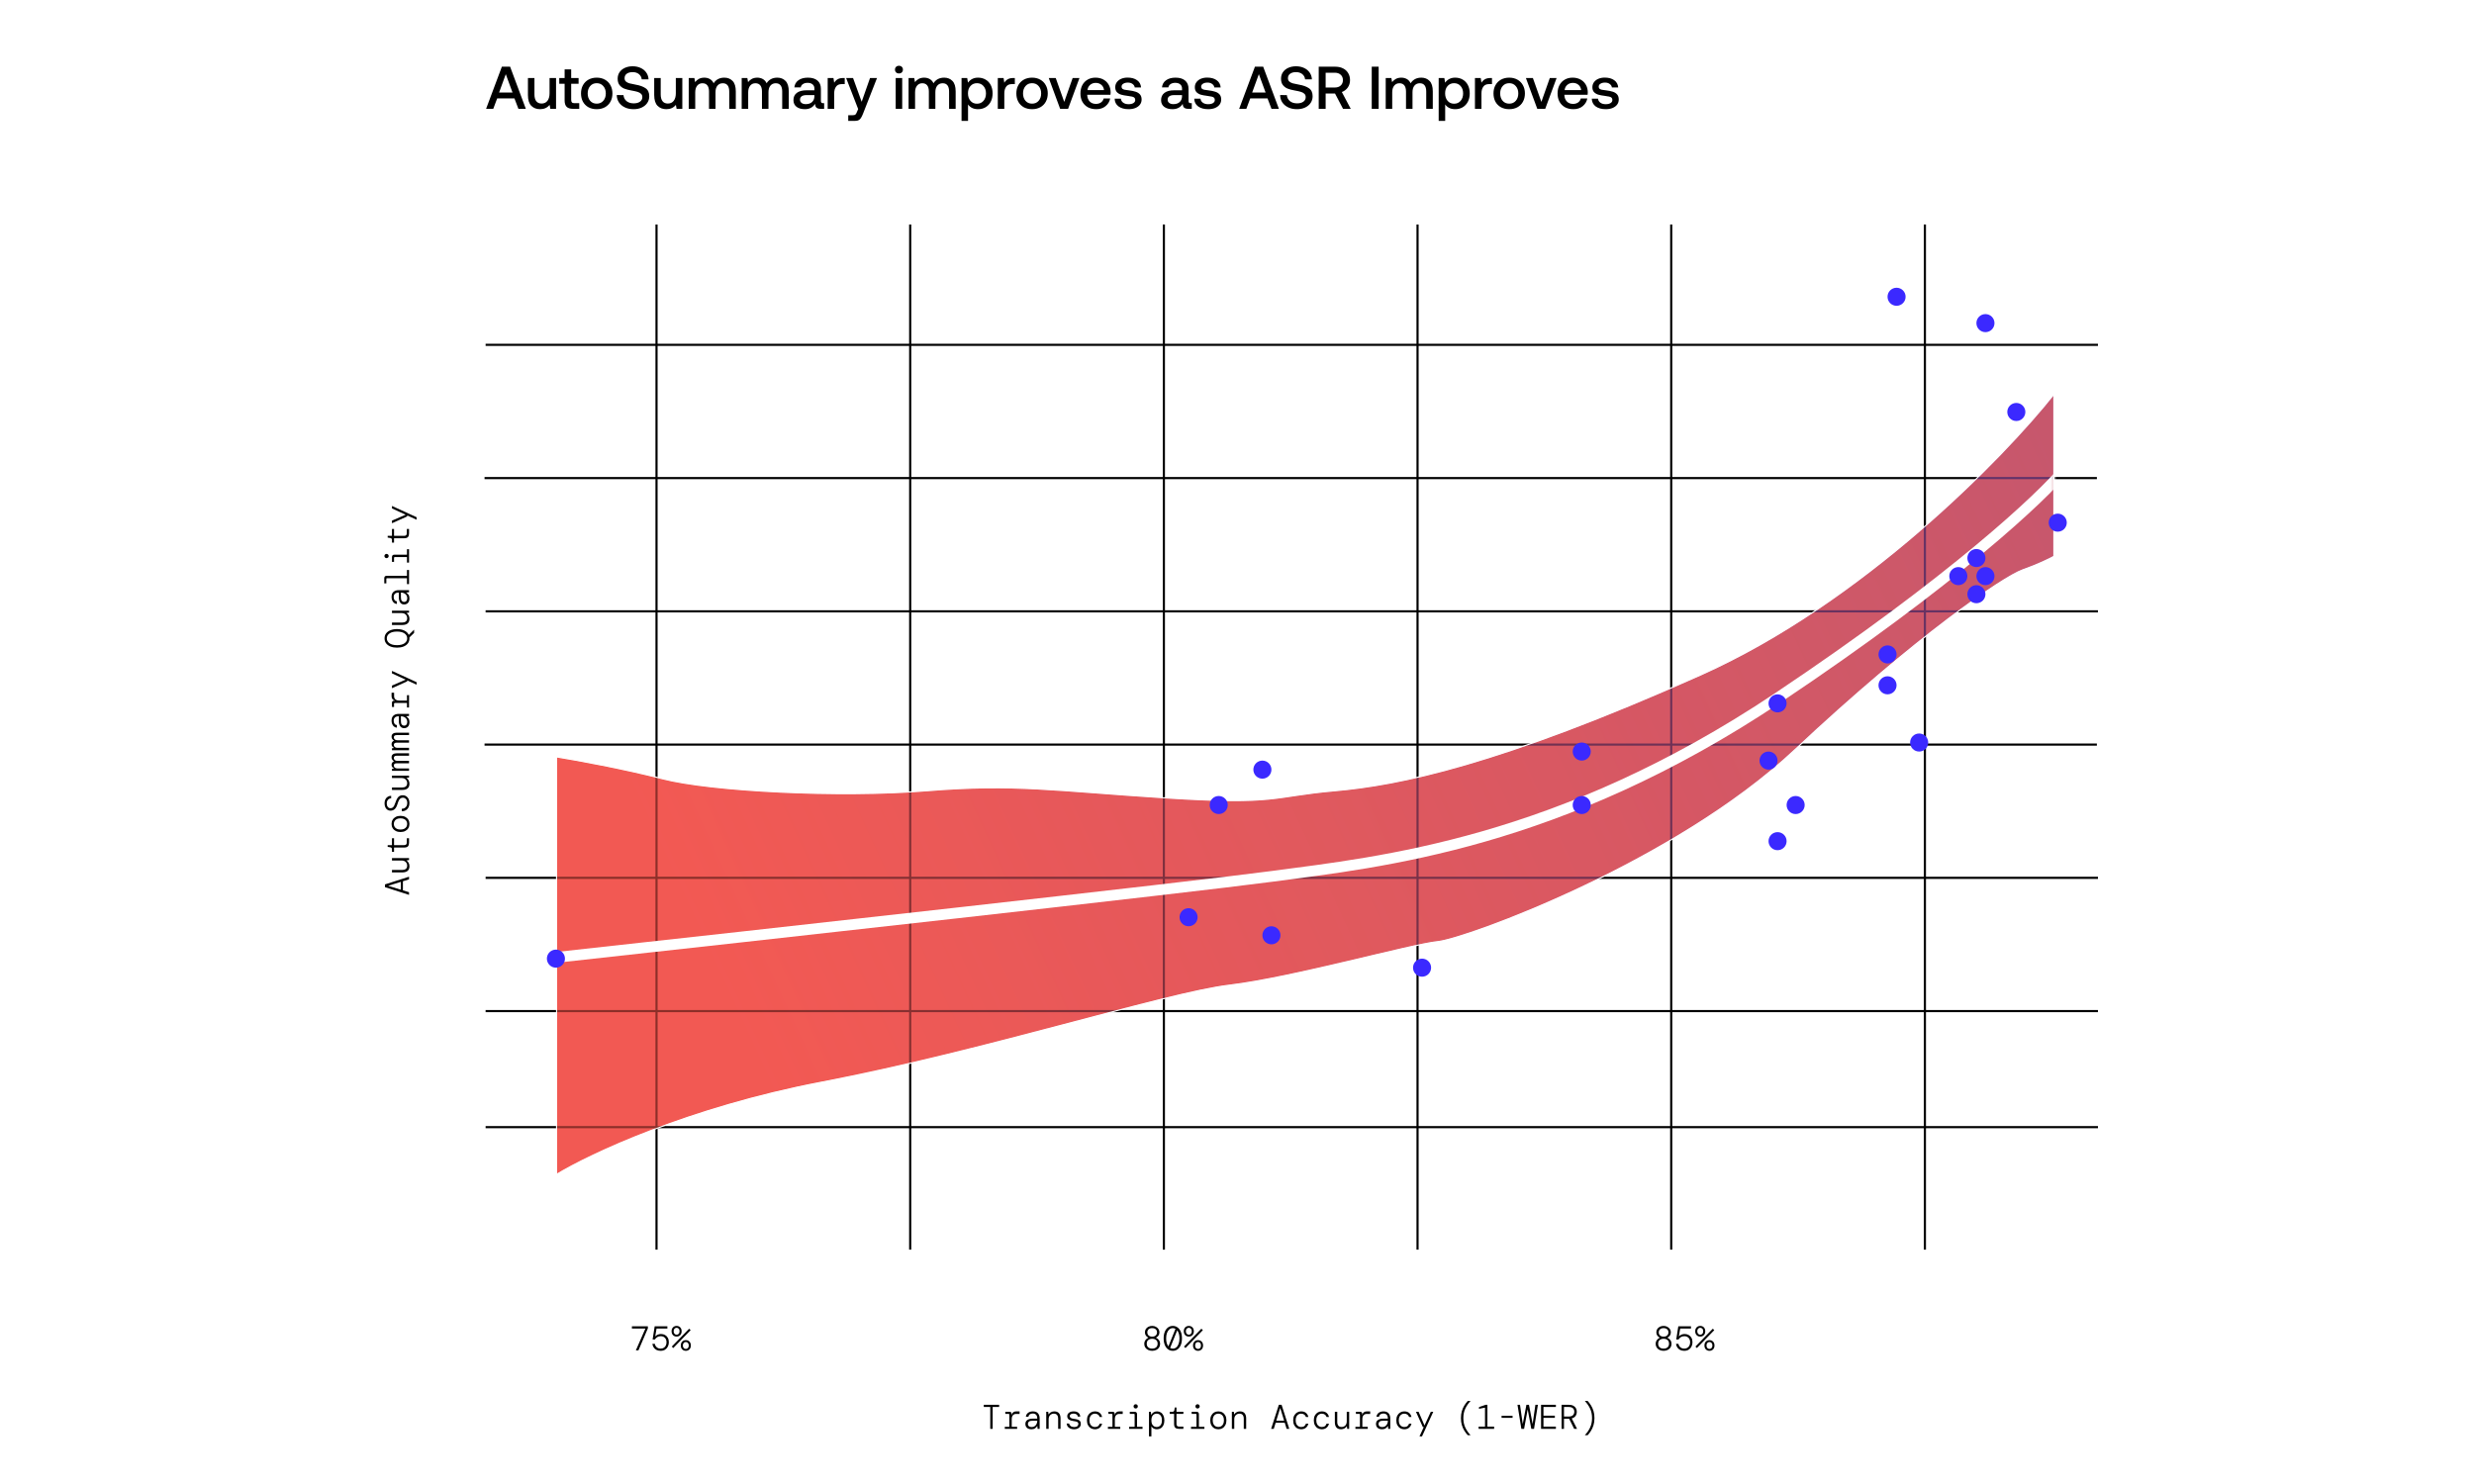
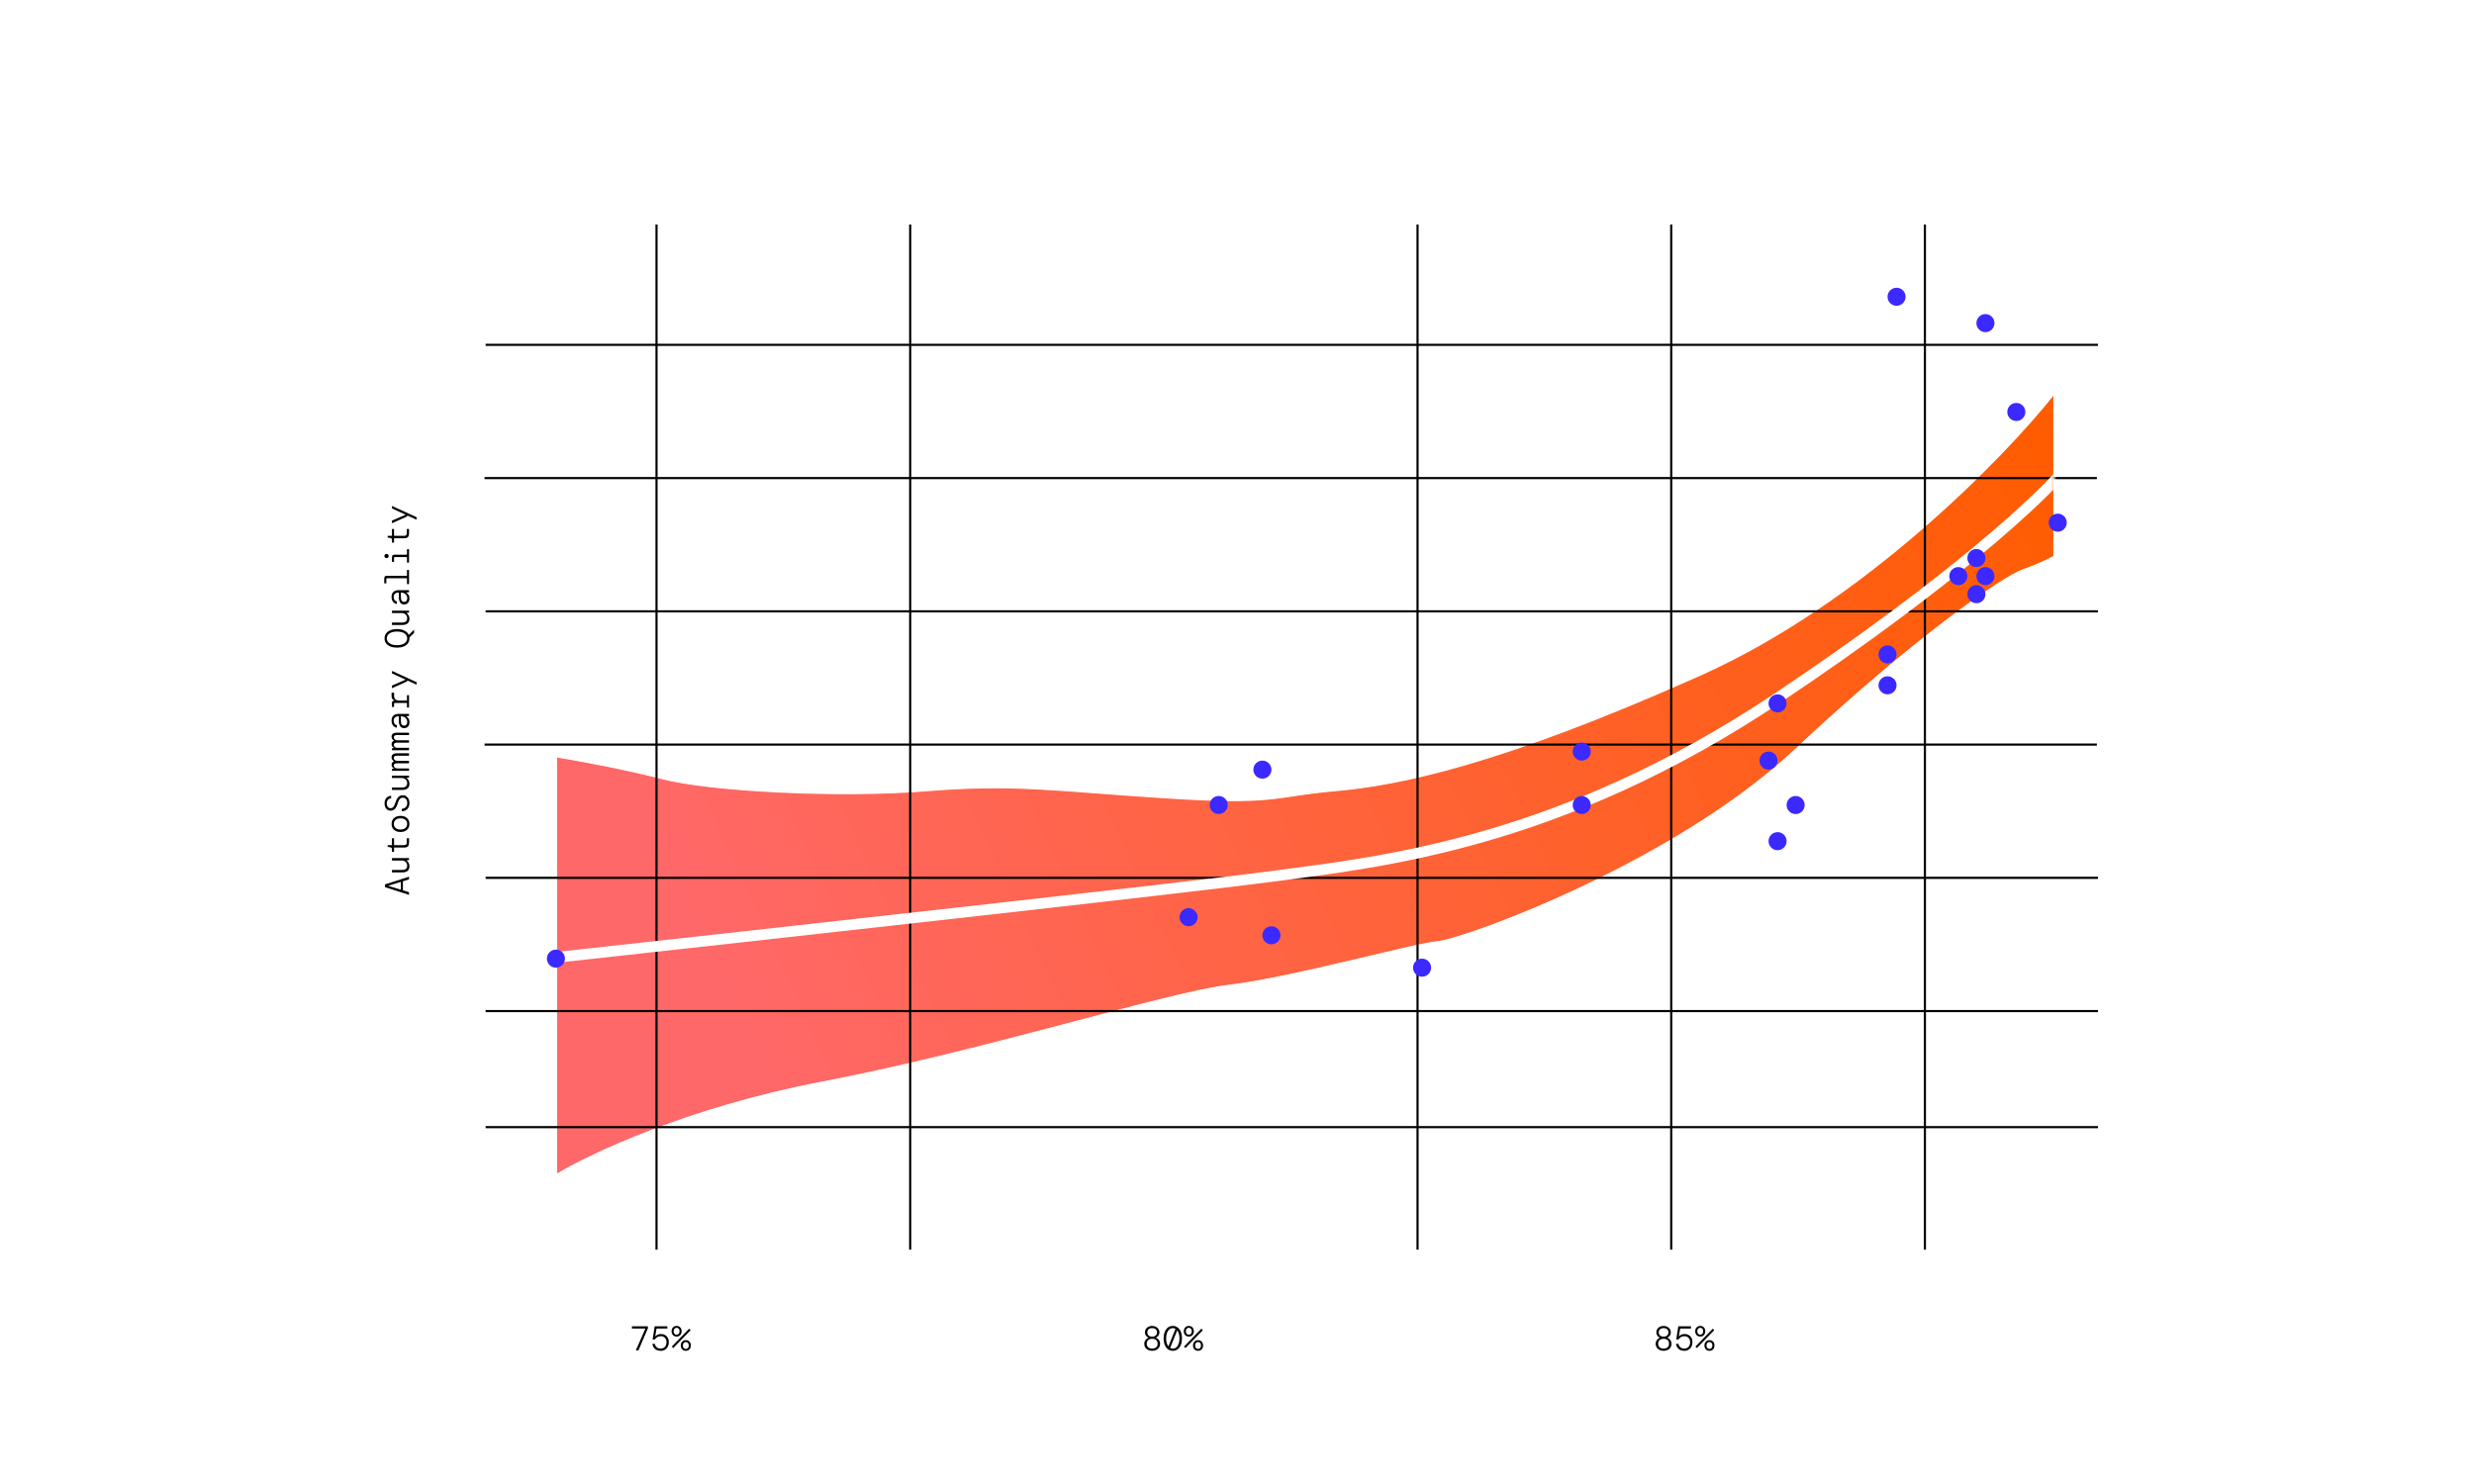
<svg xmlns="http://www.w3.org/2000/svg" width="750" height="450" viewBox="0 0 750 450" fill="none">
  <rect width="750" height="450" fill="white" />
  <path d="M248.939 328.181C208.864 335.846 178.763 350.005 168.721 356.127V229.514C174.579 230.465 189.192 233.119 200.786 236.13C215.277 239.894 254.188 241.947 281.003 239.78C307.818 237.613 319.457 239.78 353.461 241.947C387.465 244.115 385.297 241.491 404.695 239.78C424.093 238.069 454.332 232.024 515.607 204.648C564.628 182.747 607.388 138.794 622.64 119.555V168.717C621.423 169.402 617.825 171.181 613.169 172.824C607.35 174.877 580.991 192.785 544.134 227.347C507.278 261.909 444.062 284.722 435.961 285.52C427.859 286.319 391.801 296.471 372.631 298.752C353.461 301.033 299.032 318.599 248.939 328.181Z" fill="url(#paint0_linear_14_2079)" stroke="white" stroke-width="0.326" />
  <path d="M147.215 341.789L636 341.789" stroke="black" stroke-width="0.652" />
  <path d="M147.215 104.566L636 104.566" stroke="black" stroke-width="0.652" />
  <path d="M147.215 185.378L636 185.378" stroke="black" stroke-width="0.652" />
  <path d="M147.215 266.19L636 266.191" stroke="black" stroke-width="0.652" />
  <path d="M147.215 306.597L636 306.597" stroke="black" stroke-width="0.652" />
  <path d="M199.026 68.07L199.026 378.937" stroke="black" stroke-width="0.652" />
  <path d="M275.928 68.07L275.928 378.937" stroke="black" stroke-width="0.652" />
-   <path d="M352.83 68.07L352.83 378.937" stroke="black" stroke-width="0.652" />
  <path d="M429.733 68.07L429.733 378.937" stroke="black" stroke-width="0.652" />
  <path d="M506.635 68.07L506.635 378.937" stroke="black" stroke-width="0.652" />
  <path d="M583.537 68.07L583.537 378.937" stroke="black" stroke-width="0.652" />
  <path d="M146.889 225.784L635.674 225.784" stroke="black" stroke-width="0.652" />
  <path d="M146.889 144.972L635.674 144.972" stroke="black" stroke-width="0.652" />
-   <path d="M248.939 328.181C208.864 335.846 178.763 350.005 168.721 356.127V229.514C174.579 230.465 189.192 233.119 200.786 236.13C215.277 239.894 254.188 241.947 281.003 239.78C307.818 237.613 319.457 239.78 353.461 241.947C387.465 244.115 385.297 241.491 404.695 239.78C424.093 238.069 454.332 232.024 515.607 204.648C564.628 182.747 607.388 138.794 622.64 119.555V168.717C621.423 169.402 617.825 171.181 613.169 172.824C607.35 174.877 580.991 192.785 544.134 227.347C507.278 261.909 444.062 284.722 435.961 285.52C427.859 286.319 391.801 296.471 372.631 298.752C353.461 301.033 299.032 318.599 248.939 328.181Z" fill="url(#paint1_linear_14_2079)" fill-opacity="0.6" stroke="white" stroke-width="0.326" />
  <path d="M192.757 409.488L195.655 402.857H191.568V402.189H196.406V402.794L193.539 409.488H192.757ZM200.26 409.614C199.767 409.614 199.343 409.52 198.988 409.332C198.641 409.144 198.363 408.891 198.154 408.571C197.952 408.251 197.824 407.893 197.768 407.497H198.519C198.588 407.921 198.78 408.268 199.092 408.54C199.405 408.811 199.798 408.946 200.271 408.946C200.646 408.946 200.966 408.863 201.23 408.696C201.494 408.529 201.696 408.303 201.835 408.018C201.981 407.726 202.054 407.399 202.054 407.038C202.054 406.461 201.894 406.009 201.574 405.682C201.254 405.349 200.834 405.182 200.312 405.182C199.895 405.182 199.537 405.276 199.238 405.463C198.946 405.651 198.71 405.891 198.529 406.183H197.841L198.467 402.189H202.315V402.857H199.04L198.634 405.213H198.675C198.842 405.032 199.072 404.873 199.364 404.734C199.662 404.588 199.996 404.515 200.365 404.515C200.83 404.515 201.244 404.615 201.605 404.817C201.967 405.012 202.248 405.297 202.45 405.672C202.659 406.047 202.763 406.499 202.763 407.028C202.763 407.486 202.666 407.914 202.471 408.31C202.283 408.699 202.002 409.016 201.626 409.259C201.258 409.495 200.803 409.614 200.26 409.614ZM205.115 405.297C204.671 405.297 204.306 405.151 204.021 404.859C203.736 404.567 203.593 404.174 203.593 403.68C203.593 403.187 203.736 402.794 204.021 402.502C204.306 402.21 204.671 402.064 205.115 402.064C205.56 402.064 205.925 402.21 206.21 402.502C206.495 402.794 206.638 403.187 206.638 403.68C206.638 404.174 206.495 404.567 206.21 404.859C205.925 405.151 205.56 405.297 205.115 405.297ZM205.115 404.734C205.359 404.734 205.567 404.643 205.741 404.462C205.922 404.282 206.012 404.021 206.012 403.68C206.012 403.34 205.922 403.079 205.741 402.898C205.567 402.718 205.359 402.627 205.115 402.627C204.879 402.627 204.671 402.718 204.49 402.898C204.309 403.079 204.219 403.34 204.219 403.68C204.219 404.021 204.309 404.282 204.49 404.462C204.671 404.643 204.879 404.734 205.115 404.734ZM204.104 408.769L203.656 408.331L208.921 402.909L209.37 403.347L204.104 408.769ZM207.91 409.614C207.465 409.614 207.1 409.468 206.815 409.176C206.53 408.884 206.388 408.491 206.388 407.997C206.388 407.504 206.53 407.111 206.815 406.819C207.1 406.527 207.465 406.381 207.91 406.381C208.355 406.381 208.72 406.527 209.005 406.819C209.29 407.111 209.432 407.504 209.432 407.997C209.432 408.491 209.29 408.884 209.005 409.176C208.72 409.468 208.355 409.614 207.91 409.614ZM207.91 409.05C208.153 409.05 208.362 408.96 208.536 408.779C208.716 408.599 208.807 408.338 208.807 407.997C208.807 407.657 208.716 407.396 208.536 407.215C208.362 407.034 208.153 406.944 207.91 406.944C207.674 406.944 207.465 407.034 207.284 407.215C207.104 407.396 207.013 407.657 207.013 407.997C207.013 408.338 207.104 408.599 207.284 408.779C207.465 408.96 207.674 409.05 207.91 409.05Z" fill="black" />
  <path d="M349.287 409.614C348.815 409.614 348.398 409.523 348.036 409.342C347.675 409.162 347.393 408.915 347.191 408.602C346.99 408.282 346.889 407.924 346.889 407.528C346.889 407.062 347.014 406.666 347.264 406.339C347.515 406.013 347.803 405.783 348.13 405.651V405.609C347.81 405.463 347.556 405.251 347.369 404.973C347.181 404.688 347.087 404.365 347.087 404.004C347.087 403.642 347.178 403.315 347.358 403.023C347.546 402.731 347.803 402.499 348.13 402.325C348.464 402.151 348.849 402.064 349.287 402.064C349.704 402.064 350.076 402.151 350.403 402.325C350.737 402.499 351.001 402.731 351.196 403.023C351.39 403.315 351.488 403.642 351.488 404.004C351.488 404.365 351.394 404.688 351.206 404.973C351.018 405.251 350.765 405.463 350.445 405.609V405.651C350.771 405.783 351.06 406.013 351.31 406.339C351.561 406.666 351.686 407.062 351.686 407.528C351.686 407.924 351.585 408.282 351.383 408.602C351.182 408.915 350.9 409.162 350.539 409.342C350.177 409.523 349.76 409.614 349.287 409.614ZM349.287 405.317C349.746 405.317 350.104 405.199 350.361 404.963C350.626 404.72 350.758 404.407 350.758 404.024C350.758 403.635 350.626 403.322 350.361 403.086C350.104 402.85 349.746 402.731 349.287 402.731C348.829 402.731 348.467 402.85 348.203 403.086C347.946 403.322 347.817 403.635 347.817 404.024C347.817 404.407 347.946 404.72 348.203 404.963C348.467 405.199 348.829 405.317 349.287 405.317ZM349.287 408.946C349.774 408.946 350.17 408.821 350.476 408.571C350.782 408.314 350.935 407.942 350.935 407.455C350.935 406.961 350.782 406.59 350.476 406.339C350.17 406.089 349.774 405.964 349.287 405.964C348.801 405.964 348.404 406.089 348.099 406.339C347.793 406.59 347.64 406.961 347.64 407.455C347.64 407.942 347.793 408.314 348.099 408.571C348.404 408.821 348.801 408.946 349.287 408.946ZM355.54 409.614C354.997 409.614 354.518 409.464 354.101 409.165C353.684 408.859 353.357 408.425 353.121 407.862C352.884 407.292 352.766 406.617 352.766 405.839C352.766 405.053 352.884 404.379 353.121 403.816C353.357 403.253 353.684 402.822 354.101 402.523C354.518 402.217 354.997 402.064 355.54 402.064C356.082 402.064 356.562 402.217 356.979 402.523C357.396 402.822 357.723 403.253 357.959 403.816C358.195 404.379 358.313 405.053 358.313 405.839C358.313 406.617 358.195 407.292 357.959 407.862C357.723 408.425 357.396 408.859 356.979 409.165C356.562 409.464 356.082 409.614 355.54 409.614ZM353.517 405.839C353.517 406.367 353.576 406.84 353.694 407.257C353.819 407.667 353.989 408.008 354.205 408.279L356.353 402.95C356.103 402.804 355.832 402.731 355.54 402.731C355.143 402.731 354.792 402.86 354.487 403.117C354.188 403.368 353.951 403.726 353.777 404.191C353.604 404.65 353.517 405.199 353.517 405.839ZM355.54 408.957C355.936 408.957 356.287 408.831 356.593 408.581C356.899 408.324 357.135 407.963 357.302 407.497C357.476 407.024 357.563 406.471 357.563 405.839C357.563 405.31 357.5 404.841 357.375 404.431C357.257 404.014 357.09 403.673 356.874 403.409L354.726 408.738C354.977 408.884 355.248 408.957 355.54 408.957ZM360.395 405.297C359.95 405.297 359.585 405.151 359.3 404.859C359.015 404.567 358.872 404.174 358.872 403.68C358.872 403.187 359.015 402.794 359.3 402.502C359.585 402.21 359.95 402.064 360.395 402.064C360.84 402.064 361.205 402.21 361.49 402.502C361.775 402.794 361.917 403.187 361.917 403.68C361.917 404.174 361.775 404.567 361.49 404.859C361.205 405.151 360.84 405.297 360.395 405.297ZM360.395 404.734C360.638 404.734 360.847 404.643 361.02 404.462C361.201 404.282 361.292 404.021 361.292 403.68C361.292 403.34 361.201 403.079 361.02 402.898C360.847 402.718 360.638 402.627 360.395 402.627C360.158 402.627 359.95 402.718 359.769 402.898C359.588 403.079 359.498 403.34 359.498 403.68C359.498 404.021 359.588 404.282 359.769 404.462C359.95 404.643 360.158 404.734 360.395 404.734ZM359.383 408.769L358.935 408.331L364.201 402.909L364.649 403.347L359.383 408.769ZM363.189 409.614C362.744 409.614 362.379 409.468 362.094 409.176C361.809 408.884 361.667 408.491 361.667 407.997C361.667 407.504 361.809 407.111 362.094 406.819C362.379 406.527 362.744 406.381 363.189 406.381C363.634 406.381 363.999 406.527 364.284 406.819C364.569 407.111 364.712 407.504 364.712 407.997C364.712 408.491 364.569 408.884 364.284 409.176C363.999 409.468 363.634 409.614 363.189 409.614ZM363.189 409.05C363.433 409.05 363.641 408.96 363.815 408.779C363.996 408.599 364.086 408.338 364.086 407.997C364.086 407.657 363.996 407.396 363.815 407.215C363.641 407.034 363.433 406.944 363.189 406.944C362.953 406.944 362.744 407.034 362.564 407.215C362.383 407.396 362.293 407.657 362.293 407.997C362.293 408.338 362.383 408.599 362.564 408.779C362.744 408.96 362.953 409.05 363.189 409.05Z" fill="black" />
  <path d="M504.324 409.614C503.851 409.614 503.434 409.523 503.073 409.342C502.711 409.162 502.43 408.915 502.228 408.602C502.026 408.282 501.926 407.924 501.926 407.528C501.926 407.062 502.051 406.666 502.301 406.339C502.551 406.013 502.84 405.783 503.166 405.651V405.609C502.847 405.463 502.593 405.251 502.405 404.973C502.218 404.688 502.124 404.365 502.124 404.004C502.124 403.642 502.214 403.315 502.395 403.023C502.583 402.731 502.84 402.499 503.166 402.325C503.5 402.151 503.886 402.064 504.324 402.064C504.741 402.064 505.113 402.151 505.44 402.325C505.773 402.499 506.037 402.731 506.232 403.023C506.427 403.315 506.524 403.642 506.524 404.004C506.524 404.365 506.43 404.688 506.243 404.973C506.055 405.251 505.801 405.463 505.481 405.609V405.651C505.808 405.783 506.097 406.013 506.347 406.339C506.597 406.666 506.722 407.062 506.722 407.528C506.722 407.924 506.621 408.282 506.42 408.602C506.218 408.915 505.937 409.162 505.575 409.342C505.214 409.523 504.797 409.614 504.324 409.614ZM504.324 405.317C504.783 405.317 505.141 405.199 505.398 404.963C505.662 404.72 505.794 404.407 505.794 404.024C505.794 403.635 505.662 403.322 505.398 403.086C505.141 402.85 504.783 402.731 504.324 402.731C503.865 402.731 503.504 402.85 503.239 403.086C502.982 403.322 502.854 403.635 502.854 404.024C502.854 404.407 502.982 404.72 503.239 404.963C503.504 405.199 503.865 405.317 504.324 405.317ZM504.324 408.946C504.811 408.946 505.207 408.821 505.513 408.571C505.819 408.314 505.971 407.942 505.971 407.455C505.971 406.961 505.819 406.59 505.513 406.339C505.207 406.089 504.811 405.964 504.324 405.964C503.837 405.964 503.441 406.089 503.135 406.339C502.829 406.59 502.676 406.961 502.676 407.455C502.676 407.942 502.829 408.314 503.135 408.571C503.441 408.821 503.837 408.946 504.324 408.946ZM510.576 409.614C510.083 409.614 509.659 409.52 509.304 409.332C508.957 409.144 508.678 408.891 508.47 408.571C508.268 408.251 508.14 407.893 508.084 407.497H508.835C508.904 407.921 509.096 408.268 509.408 408.54C509.721 408.811 510.114 408.946 510.587 408.946C510.962 408.946 511.282 408.863 511.546 408.696C511.81 408.529 512.012 408.303 512.151 408.018C512.297 407.726 512.37 407.399 512.37 407.038C512.37 406.461 512.21 406.009 511.89 405.682C511.57 405.349 511.15 405.182 510.628 405.182C510.211 405.182 509.853 405.276 509.554 405.463C509.262 405.651 509.026 405.891 508.845 406.183H508.157L508.783 402.189H512.63V402.857H509.356L508.95 405.213H508.991C509.158 405.032 509.388 404.873 509.68 404.734C509.978 404.588 510.312 404.515 510.681 404.515C511.146 404.515 511.56 404.615 511.921 404.817C512.283 405.012 512.564 405.297 512.766 405.672C512.975 406.047 513.079 406.499 513.079 407.028C513.079 407.486 512.982 407.914 512.787 408.31C512.599 408.699 512.318 409.016 511.942 409.259C511.574 409.495 511.119 409.614 510.576 409.614ZM515.431 405.297C514.986 405.297 514.622 405.151 514.337 404.859C514.051 404.567 513.909 404.174 513.909 403.68C513.909 403.187 514.051 402.794 514.337 402.502C514.622 402.21 514.986 402.064 515.431 402.064C515.876 402.064 516.241 402.21 516.526 402.502C516.811 402.794 516.954 403.187 516.954 403.68C516.954 404.174 516.811 404.567 516.526 404.859C516.241 405.151 515.876 405.297 515.431 405.297ZM515.431 404.734C515.675 404.734 515.883 404.643 516.057 404.462C516.238 404.282 516.328 404.021 516.328 403.68C516.328 403.34 516.238 403.079 516.057 402.898C515.883 402.718 515.675 402.627 515.431 402.627C515.195 402.627 514.986 402.718 514.806 402.898C514.625 403.079 514.535 403.34 514.535 403.68C514.535 404.021 514.625 404.282 514.806 404.462C514.986 404.643 515.195 404.734 515.431 404.734ZM514.42 408.769L513.972 408.331L519.237 402.909L519.686 403.347L514.42 408.769ZM518.226 409.614C517.781 409.614 517.416 409.468 517.131 409.176C516.846 408.884 516.704 408.491 516.704 407.997C516.704 407.504 516.846 407.111 517.131 406.819C517.416 406.527 517.781 406.381 518.226 406.381C518.671 406.381 519.036 406.527 519.321 406.819C519.606 407.111 519.748 407.504 519.748 407.997C519.748 408.491 519.606 408.884 519.321 409.176C519.036 409.468 518.671 409.614 518.226 409.614ZM518.226 409.05C518.469 409.05 518.678 408.96 518.852 408.779C519.032 408.599 519.123 408.338 519.123 407.997C519.123 407.657 519.032 407.396 518.852 407.215C518.678 407.034 518.469 406.944 518.226 406.944C517.99 406.944 517.781 407.034 517.6 407.215C517.42 407.396 517.329 407.657 517.329 407.997C517.329 408.338 517.42 408.599 517.6 408.779C517.781 408.96 517.99 409.05 518.226 409.05Z" fill="black" />
-   <path d="M300.198 433.276V426.644H298.238V425.977H302.888V426.644H300.928V433.276H300.198ZM304.605 433.276V432.65H305.981V428.938C305.981 428.883 305.96 428.834 305.919 428.792C305.877 428.751 305.828 428.73 305.773 428.73H304.761V428.104H306.033C306.235 428.104 306.391 428.156 306.503 428.26C306.614 428.365 306.669 428.518 306.669 428.719V429.011H306.711C306.788 428.684 306.937 428.431 307.16 428.25C307.389 428.069 307.684 427.979 308.046 427.979H309.089V428.751H308.046C307.622 428.751 307.292 428.89 307.055 429.168C306.826 429.446 306.711 429.818 306.711 430.283V432.65H308.348V433.276H304.605ZM312.651 433.401C312.241 433.401 311.9 433.328 311.629 433.182C311.365 433.036 311.167 432.842 311.035 432.598C310.909 432.355 310.847 432.091 310.847 431.806C310.847 431.264 311.045 430.86 311.441 430.596C311.844 430.325 312.352 430.189 312.964 430.189H314.444V430.096C314.444 429.609 314.326 429.244 314.09 429.001C313.86 428.751 313.53 428.625 313.099 428.625C312.738 428.625 312.439 428.705 312.202 428.865C311.973 429.018 311.827 429.261 311.764 429.595H310.993C311.028 429.248 311.142 428.956 311.337 428.719C311.539 428.476 311.792 428.292 312.098 428.167C312.404 428.041 312.738 427.979 313.099 427.979C313.822 427.979 314.347 428.177 314.674 428.573C315.007 428.963 315.174 429.47 315.174 430.096V433.276H314.549L314.476 432.442H314.413C314.26 432.699 314.048 432.925 313.777 433.12C313.506 433.307 313.13 433.401 312.651 433.401ZM312.765 432.734C313.113 432.734 313.412 432.647 313.662 432.473C313.912 432.299 314.104 432.073 314.236 431.795C314.375 431.517 314.444 431.225 314.444 430.919V430.815H313.016C312.501 430.815 312.136 430.906 311.921 431.086C311.712 431.267 311.608 431.5 311.608 431.785C311.608 432.077 311.705 432.31 311.9 432.484C312.095 432.65 312.383 432.734 312.765 432.734ZM317.172 433.276V428.104H317.767L317.86 428.886H317.902C318.041 428.643 318.26 428.431 318.559 428.25C318.865 428.069 319.219 427.979 319.623 427.979C320.255 427.979 320.728 428.167 321.041 428.542C321.354 428.91 321.51 429.435 321.51 430.116V433.276H320.78V430.2C320.78 429.72 320.672 429.345 320.457 429.074C320.241 428.803 319.911 428.667 319.466 428.667C319.035 428.667 318.667 428.817 318.361 429.115C318.055 429.407 317.902 429.831 317.902 430.388V433.276H317.172ZM325.635 433.401C324.989 433.401 324.46 433.248 324.05 432.942C323.64 432.636 323.411 432.212 323.362 431.67H324.123C324.165 431.976 324.318 432.23 324.582 432.431C324.853 432.633 325.211 432.734 325.656 432.734C326.087 432.734 326.403 432.64 326.605 432.452C326.807 432.258 326.907 432.046 326.907 431.816C326.907 431.496 326.786 431.281 326.542 431.17C326.306 431.058 325.941 430.975 325.447 430.919C324.884 430.857 324.426 430.711 324.071 430.481C323.717 430.245 323.539 429.894 323.539 429.428C323.539 429.018 323.713 428.674 324.061 428.396C324.415 428.118 324.891 427.979 325.489 427.979C326.087 427.979 326.556 428.114 326.897 428.386C327.244 428.65 327.439 429.039 327.481 429.553H326.74C326.727 429.282 326.598 429.063 326.355 428.896C326.118 428.73 325.823 428.646 325.468 428.646C325.093 428.646 324.801 428.716 324.592 428.855C324.391 428.987 324.29 429.175 324.29 429.418C324.29 429.633 324.401 429.818 324.624 429.971C324.846 430.116 325.201 430.214 325.687 430.262C326.049 430.297 326.376 430.363 326.667 430.461C326.966 430.551 327.206 430.7 327.387 430.909C327.568 431.118 327.658 431.409 327.658 431.785C327.665 432.091 327.582 432.369 327.408 432.619C327.234 432.862 326.994 433.054 326.688 433.193C326.389 433.332 326.038 433.401 325.635 433.401ZM331.908 433.401C331.464 433.401 331.06 433.297 330.699 433.088C330.337 432.873 330.049 432.563 329.833 432.16C329.618 431.757 329.51 431.267 329.51 430.69C329.51 430.113 329.618 429.623 329.833 429.22C330.056 428.817 330.348 428.511 330.709 428.302C331.071 428.087 331.47 427.979 331.908 427.979C332.541 427.979 333.038 428.135 333.4 428.448C333.768 428.761 334.004 429.175 334.109 429.689H333.379C333.288 429.376 333.115 429.129 332.857 428.949C332.607 428.761 332.291 428.667 331.908 428.667C331.623 428.667 331.356 428.74 331.105 428.886C330.855 429.032 330.65 429.254 330.49 429.553C330.337 429.845 330.261 430.224 330.261 430.69C330.261 431.149 330.337 431.531 330.49 431.837C330.65 432.136 330.855 432.358 331.105 432.504C331.356 432.65 331.623 432.723 331.908 432.723C332.319 432.723 332.645 432.63 332.889 432.442C333.132 432.247 333.295 431.997 333.379 431.691H334.109C333.983 432.226 333.73 432.647 333.347 432.953C332.972 433.252 332.492 433.401 331.908 433.401ZM335.867 433.276V432.65H337.243V428.938C337.243 428.883 337.222 428.834 337.181 428.792C337.139 428.751 337.09 428.73 337.035 428.73H336.023V428.104H337.295C337.497 428.104 337.653 428.156 337.765 428.26C337.876 428.365 337.931 428.518 337.931 428.719V429.011H337.973C338.05 428.684 338.199 428.431 338.421 428.25C338.651 428.069 338.946 427.979 339.308 427.979H340.351V428.751H339.308C338.884 428.751 338.554 428.89 338.317 429.168C338.088 429.446 337.973 429.818 337.973 430.283V432.65H339.61V433.276H335.867ZM344.288 427.103C344.114 427.103 343.961 427.04 343.829 426.915C343.704 426.783 343.642 426.63 343.642 426.456C343.642 426.276 343.704 426.123 343.829 425.998C343.961 425.873 344.114 425.81 344.288 425.81C344.469 425.81 344.622 425.873 344.747 425.998C344.872 426.123 344.935 426.276 344.935 426.456C344.935 426.63 344.872 426.783 344.747 426.915C344.622 427.04 344.469 427.103 344.288 427.103ZM342.296 433.276V432.65H343.965V428.938C343.965 428.799 343.895 428.73 343.756 428.73H342.505V428.104H343.965C344.451 428.104 344.695 428.347 344.695 428.834V432.65H346.363V433.276H342.296ZM348.319 435.57V428.104H348.882L348.987 429.001H349.049C349.181 428.709 349.397 428.465 349.696 428.271C349.995 428.076 350.346 427.979 350.749 427.979C351.18 427.979 351.562 428.087 351.896 428.302C352.23 428.511 352.494 428.82 352.688 429.23C352.883 429.633 352.98 430.123 352.98 430.7C352.98 431.277 352.883 431.768 352.688 432.171C352.494 432.574 352.226 432.88 351.886 433.088C351.545 433.297 351.149 433.401 350.697 433.401C350.287 433.401 349.939 433.311 349.654 433.13C349.369 432.942 349.167 432.727 349.049 432.484V435.57H348.319ZM350.645 432.713C351.11 432.713 351.493 432.546 351.792 432.212C352.091 431.879 352.24 431.371 352.24 430.69C352.24 430.009 352.091 429.501 351.792 429.168C351.493 428.834 351.11 428.667 350.645 428.667C350.179 428.667 349.797 428.834 349.498 429.168C349.199 429.501 349.049 430.009 349.049 430.69C349.049 431.371 349.199 431.879 349.498 432.212C349.797 432.546 350.179 432.713 350.645 432.713ZM357.366 433.276C356.914 433.276 356.56 433.168 356.303 432.953C356.052 432.73 355.927 432.334 355.927 431.764V428.73H354.613V428.104H355.396C355.757 428.104 355.962 427.93 356.011 427.583L356.136 426.801H356.657V428.104H358.743V428.73H356.657V431.764C356.657 432.077 356.727 432.296 356.866 432.421C357.012 432.546 357.262 432.609 357.617 432.609H358.743V433.276H357.366ZM363.045 427.103C362.871 427.103 362.718 427.04 362.586 426.915C362.461 426.783 362.399 426.63 362.399 426.456C362.399 426.276 362.461 426.123 362.586 425.998C362.718 425.873 362.871 425.81 363.045 425.81C363.226 425.81 363.379 425.873 363.504 425.998C363.629 426.123 363.692 426.276 363.692 426.456C363.692 426.63 363.629 426.783 363.504 426.915C363.379 427.04 363.226 427.103 363.045 427.103ZM361.054 433.276V432.65H362.722V428.938C362.722 428.799 362.652 428.73 362.513 428.73H361.262V428.104H362.722C363.209 428.104 363.452 428.347 363.452 428.834V432.65H365.12V433.276H361.054ZM369.339 433.401C368.86 433.401 368.436 433.29 368.067 433.067C367.699 432.845 367.41 432.532 367.202 432.129C366.993 431.719 366.889 431.239 366.889 430.69C366.889 430.134 366.993 429.654 367.202 429.251C367.41 428.848 367.699 428.535 368.067 428.313C368.436 428.09 368.86 427.979 369.339 427.979C369.819 427.979 370.243 428.09 370.611 428.313C370.98 428.535 371.268 428.848 371.477 429.251C371.685 429.654 371.79 430.134 371.79 430.69C371.79 431.239 371.685 431.719 371.477 432.129C371.268 432.532 370.98 432.845 370.611 433.067C370.243 433.29 369.819 433.401 369.339 433.401ZM369.339 432.713C369.659 432.713 369.944 432.64 370.194 432.494C370.452 432.348 370.657 432.126 370.81 431.827C370.962 431.528 371.039 431.149 371.039 430.69C371.039 430.224 370.962 429.845 370.81 429.553C370.657 429.254 370.452 429.032 370.194 428.886C369.944 428.74 369.659 428.667 369.339 428.667C369.026 428.667 368.741 428.74 368.484 428.886C368.227 429.032 368.022 429.254 367.869 429.553C367.716 429.845 367.64 430.224 367.64 430.69C367.64 431.149 367.716 431.528 367.869 431.827C368.022 432.126 368.227 432.348 368.484 432.494C368.741 432.64 369.026 432.713 369.339 432.713ZM373.444 433.276V428.104H374.038L374.132 428.886H374.173C374.313 428.643 374.532 428.431 374.83 428.25C375.136 428.069 375.491 427.979 375.894 427.979C376.527 427.979 376.999 428.167 377.312 428.542C377.625 428.91 377.781 429.435 377.781 430.116V433.276H377.051V430.2C377.051 429.72 376.944 429.345 376.728 429.074C376.513 428.803 376.183 428.667 375.738 428.667C375.307 428.667 374.938 428.817 374.632 429.115C374.326 429.407 374.173 429.831 374.173 430.388V433.276H373.444ZM385.344 433.276L387.69 425.977H388.513L390.849 433.276H390.046L389.473 431.42H386.72L386.146 433.276H385.344ZM388.076 426.999L386.908 430.794H389.285L388.117 426.999H388.076ZM394.432 433.401C393.987 433.401 393.584 433.297 393.223 433.088C392.861 432.873 392.573 432.563 392.357 432.16C392.142 431.757 392.034 431.267 392.034 430.69C392.034 430.113 392.142 429.623 392.357 429.22C392.58 428.817 392.872 428.511 393.233 428.302C393.595 428.087 393.994 427.979 394.432 427.979C395.065 427.979 395.562 428.135 395.923 428.448C396.292 428.761 396.528 429.175 396.632 429.689H395.902C395.812 429.376 395.638 429.129 395.381 428.949C395.131 428.761 394.815 428.667 394.432 428.667C394.147 428.667 393.88 428.74 393.629 428.886C393.379 429.032 393.174 429.254 393.014 429.553C392.861 429.845 392.785 430.224 392.785 430.69C392.785 431.149 392.861 431.531 393.014 431.837C393.174 432.136 393.379 432.358 393.629 432.504C393.88 432.65 394.147 432.723 394.432 432.723C394.842 432.723 395.169 432.63 395.412 432.442C395.656 432.247 395.819 431.997 395.902 431.691H396.632C396.507 432.226 396.253 432.647 395.871 432.953C395.496 433.252 395.016 433.401 394.432 433.401ZM400.685 433.401C400.24 433.401 399.836 433.297 399.475 433.088C399.113 432.873 398.825 432.563 398.609 432.16C398.394 431.757 398.286 431.267 398.286 430.69C398.286 430.113 398.394 429.623 398.609 429.22C398.832 428.817 399.124 428.511 399.485 428.302C399.847 428.087 400.247 427.979 400.685 427.979C401.317 427.979 401.814 428.135 402.176 428.448C402.544 428.761 402.78 429.175 402.885 429.689H402.155C402.064 429.376 401.891 429.129 401.633 428.949C401.383 428.761 401.067 428.667 400.685 428.667C400.4 428.667 400.132 428.74 399.882 428.886C399.631 429.032 399.426 429.254 399.266 429.553C399.113 429.845 399.037 430.224 399.037 430.69C399.037 431.149 399.113 431.531 399.266 431.837C399.426 432.136 399.631 432.358 399.882 432.504C400.132 432.65 400.4 432.723 400.685 432.723C401.095 432.723 401.421 432.63 401.665 432.442C401.908 432.247 402.071 431.997 402.155 431.691H402.885C402.76 432.226 402.506 432.647 402.124 432.953C401.748 433.252 401.268 433.401 400.685 433.401ZM406.551 433.401C405.919 433.401 405.446 433.217 405.133 432.848C404.82 432.473 404.664 431.945 404.664 431.264V428.104H405.394V431.18C405.394 431.66 405.501 432.035 405.717 432.306C405.932 432.577 406.263 432.713 406.708 432.713C407.139 432.713 407.507 432.567 407.813 432.275C408.119 431.976 408.272 431.549 408.272 430.992V428.104H409.002V433.276H408.407L408.313 432.494H408.272C408.133 432.737 407.91 432.949 407.604 433.13C407.305 433.311 406.954 433.401 406.551 433.401ZM410.895 433.276V432.65H412.272V428.938C412.272 428.883 412.251 428.834 412.209 428.792C412.167 428.751 412.119 428.73 412.063 428.73H411.052V428.104H412.324C412.525 428.104 412.682 428.156 412.793 428.26C412.904 428.365 412.96 428.518 412.96 428.719V429.011H413.002C413.078 428.684 413.228 428.431 413.45 428.25C413.679 428.069 413.975 427.979 414.336 427.979H415.379V428.751H414.336C413.912 428.751 413.582 428.89 413.346 429.168C413.116 429.446 413.002 429.818 413.002 430.283V432.65H414.639V433.276H410.895ZM418.941 433.401C418.531 433.401 418.19 433.328 417.919 433.182C417.655 433.036 417.457 432.842 417.325 432.598C417.2 432.355 417.137 432.091 417.137 431.806C417.137 431.264 417.335 430.86 417.732 430.596C418.135 430.325 418.642 430.189 419.254 430.189H420.735V430.096C420.735 429.609 420.617 429.244 420.38 429.001C420.151 428.751 419.821 428.625 419.39 428.625C419.028 428.625 418.729 428.705 418.493 428.865C418.263 429.018 418.117 429.261 418.055 429.595H417.283C417.318 429.248 417.433 428.956 417.627 428.719C417.829 428.476 418.083 428.292 418.389 428.167C418.694 428.041 419.028 427.979 419.39 427.979C420.113 427.979 420.637 428.177 420.964 428.573C421.298 428.963 421.465 429.47 421.465 430.096V433.276H420.839L420.766 432.442H420.703C420.55 432.699 420.338 432.925 420.067 433.12C419.796 433.307 419.421 433.401 418.941 433.401ZM419.056 432.734C419.403 432.734 419.702 432.647 419.953 432.473C420.203 432.299 420.394 432.073 420.526 431.795C420.665 431.517 420.735 431.225 420.735 430.919V430.815H419.306C418.792 430.815 418.427 430.906 418.211 431.086C418.003 431.267 417.898 431.5 417.898 431.785C417.898 432.077 417.996 432.31 418.19 432.484C418.385 432.65 418.674 432.734 419.056 432.734ZM425.694 433.401C425.249 433.401 424.846 433.297 424.484 433.088C424.123 432.873 423.835 432.563 423.619 432.16C423.404 431.757 423.296 431.267 423.296 430.69C423.296 430.113 423.404 429.623 423.619 429.22C423.841 428.817 424.133 428.511 424.495 428.302C424.856 428.087 425.256 427.979 425.694 427.979C426.327 427.979 426.824 428.135 427.185 428.448C427.554 428.761 427.79 429.175 427.894 429.689H427.164C427.074 429.376 426.9 429.129 426.643 428.949C426.393 428.761 426.076 428.667 425.694 428.667C425.409 428.667 425.141 428.74 424.891 428.886C424.641 429.032 424.436 429.254 424.276 429.553C424.123 429.845 424.047 430.224 424.047 430.69C424.047 431.149 424.123 431.531 424.276 431.837C424.436 432.136 424.641 432.358 424.891 432.504C425.141 432.65 425.409 432.723 425.694 432.723C426.104 432.723 426.431 432.63 426.674 432.442C426.918 432.247 427.081 431.997 427.164 431.691H427.894C427.769 432.226 427.515 432.647 427.133 432.953C426.758 433.252 426.278 433.401 425.694 433.401ZM430.32 435.57L431.623 432.723H431.331L429.256 428.104H430.049L431.842 432.254L433.75 428.104H434.501L431.081 435.57H430.32ZM444.952 435.205C444.597 434.809 444.26 434.364 443.94 433.87C443.627 433.377 443.374 432.814 443.179 432.181C442.984 431.542 442.887 430.819 442.887 430.012C442.887 429.206 442.984 428.486 443.179 427.854C443.374 427.214 443.627 426.648 443.94 426.154C444.26 425.654 444.597 425.209 444.952 424.819H445.755V424.892C445.122 425.553 444.608 426.3 444.211 427.134C443.815 427.968 443.617 428.928 443.617 430.012C443.617 431.097 443.815 432.056 444.211 432.89C444.608 433.724 445.122 434.472 445.755 435.132V435.205H444.952ZM448.253 433.276V432.609H450.182V426.842L448.357 427.207V426.675L450.401 425.977H450.912V432.609H452.945V433.276H448.253ZM455.204 429.939V429.314H458.541V429.939H455.204ZM461.206 433.276L460.028 425.977H460.789L461.623 431.806L462.739 425.977H463.511L464.626 431.806L465.461 425.977H466.222L465.044 433.276H464.22L463.125 427.374L462.03 433.276H461.206ZM467.177 433.276V425.977H471.671V426.644H467.907V429.272H471.358V429.939H467.907V432.609H471.671V433.276H467.177ZM473.398 433.276V425.977L475.557 425.977C476.113 425.977 476.572 426.071 476.933 426.258C477.295 426.439 477.562 426.689 477.736 427.009C477.917 427.322 478.007 427.683 478.007 428.094C478.007 428.58 477.882 429.004 477.632 429.366C477.381 429.727 476.996 429.974 476.474 430.106L478.091 433.276H477.215L475.692 430.221C475.651 430.221 475.605 430.221 475.557 430.221H474.128V433.276H473.398ZM474.128 429.543H475.536C476.134 429.543 476.568 429.407 476.839 429.136C477.117 428.858 477.256 428.511 477.256 428.094C477.256 427.649 477.121 427.298 476.85 427.04C476.586 426.776 476.144 426.644 475.525 426.644H474.128V429.543ZM480.495 435.205V435.132C481.128 434.472 481.642 433.724 482.038 432.89C482.435 432.056 482.633 431.097 482.633 430.012C482.633 428.928 482.435 427.968 482.038 427.134C481.642 426.3 481.128 425.553 480.495 424.892V424.819H481.298C481.66 425.209 481.997 425.654 482.31 426.154C482.622 426.648 482.876 427.214 483.071 427.854C483.265 428.486 483.363 429.206 483.363 430.012C483.363 430.819 483.265 431.542 483.071 432.181C482.876 432.814 482.622 433.377 482.31 433.87C481.997 434.364 481.66 434.809 481.298 435.205H480.495Z" fill="black" />
  <path d="M124 271.355L116.701 269.009L116.701 268.185L124 265.849L124 266.652L122.144 267.225L122.144 269.978L124 270.552L124 271.355ZM117.723 268.623L121.518 269.791L121.518 267.413L117.723 268.581L117.723 268.623ZM124.125 262.652C124.125 263.284 123.941 263.757 123.572 264.07C123.197 264.383 122.669 264.539 121.987 264.539L118.828 264.539L118.828 263.809L121.904 263.809C122.384 263.809 122.759 263.702 123.03 263.486C123.301 263.271 123.437 262.94 123.437 262.495C123.437 262.064 123.291 261.696 122.999 261.39C122.7 261.084 122.272 260.931 121.716 260.931L118.828 260.931L118.828 260.201L124 260.201L124 260.796L123.218 260.89L123.218 260.931C123.461 261.07 123.673 261.293 123.854 261.599C124.035 261.898 124.125 262.249 124.125 262.652ZM124 255.565C124 256.017 123.892 256.372 123.677 256.629C123.454 256.879 123.058 257.004 122.488 257.004L119.454 257.004L119.454 258.318L118.828 258.318L118.828 257.536C118.828 257.175 118.654 256.97 118.307 256.921L117.525 256.796L117.525 256.274L118.828 256.274L118.828 254.189L119.454 254.189L119.454 256.274L122.488 256.274C122.801 256.274 123.02 256.205 123.145 256.066C123.27 255.92 123.333 255.67 123.333 255.315L123.333 254.189L124 254.189L124 255.565ZM124.125 249.845C124.125 250.324 124.014 250.748 123.791 251.117C123.569 251.485 123.256 251.774 122.853 251.982C122.443 252.191 121.963 252.295 121.414 252.295C120.858 252.295 120.378 252.191 119.975 251.982C119.572 251.774 119.259 251.485 119.036 251.117C118.814 250.748 118.703 250.324 118.703 249.845C118.703 249.365 118.814 248.941 119.036 248.573C119.259 248.204 119.572 247.916 119.975 247.707C120.378 247.499 120.858 247.394 121.414 247.394C121.963 247.394 122.443 247.499 122.853 247.707C123.256 247.916 123.569 248.204 123.791 248.573C124.014 248.941 124.125 249.365 124.125 249.845ZM123.437 249.845C123.437 249.525 123.364 249.24 123.218 248.99C123.072 248.732 122.849 248.527 122.551 248.374C122.252 248.222 121.873 248.145 121.414 248.145C120.948 248.145 120.569 248.222 120.277 248.374C119.978 248.527 119.756 248.732 119.61 248.99C119.464 249.24 119.391 249.525 119.391 249.845C119.391 250.158 119.464 250.443 119.61 250.7C119.756 250.957 119.978 251.162 120.277 251.315C120.569 251.468 120.948 251.544 121.414 251.544C121.873 251.544 122.252 251.468 122.551 251.315C122.849 251.162 123.072 250.957 123.218 250.7C123.364 250.443 123.437 250.158 123.437 249.845ZM124.125 243.519C124.125 244.027 124.028 244.468 123.833 244.844C123.632 245.219 123.357 245.508 123.009 245.709C122.662 245.911 122.259 246.012 121.8 246.012L121.8 245.25C122.099 245.25 122.373 245.184 122.624 245.052C122.874 244.92 123.075 244.725 123.228 244.468C123.381 244.211 123.458 243.895 123.458 243.519C123.458 242.991 123.329 242.588 123.072 242.31C122.808 242.032 122.505 241.893 122.165 241.893C121.887 241.893 121.654 241.952 121.466 242.07C121.271 242.181 121.098 242.376 120.945 242.654C120.792 242.932 120.642 243.318 120.496 243.811C120.281 244.513 120.003 245.024 119.662 245.344C119.315 245.664 118.88 245.824 118.359 245.824C118.025 245.824 117.726 245.737 117.462 245.563C117.191 245.389 116.975 245.136 116.815 244.802C116.656 244.461 116.576 244.051 116.576 243.572C116.576 243.113 116.663 242.716 116.836 242.383C117.01 242.042 117.25 241.781 117.556 241.601C117.855 241.413 118.195 241.319 118.578 241.319L118.578 242.07C118.369 242.07 118.164 242.126 117.962 242.237C117.754 242.348 117.584 242.518 117.452 242.748C117.312 242.97 117.243 243.259 117.243 243.613C117.243 244.03 117.344 244.378 117.545 244.656C117.74 244.934 118.015 245.073 118.369 245.073C118.619 245.073 118.831 245.017 119.005 244.906C119.179 244.795 119.339 244.604 119.485 244.333C119.624 244.062 119.773 243.69 119.933 243.217C120.086 242.765 120.256 242.386 120.444 242.08C120.625 241.768 120.851 241.535 121.122 241.382C121.386 241.222 121.72 241.142 122.123 241.142C122.512 241.142 122.86 241.246 123.166 241.455C123.465 241.656 123.701 241.934 123.875 242.289C124.042 242.643 124.125 243.054 124.125 243.519ZM124.125 237.642C124.125 238.275 123.941 238.748 123.572 239.061C123.197 239.373 122.669 239.53 121.987 239.53L118.828 239.53L118.828 238.8L121.904 238.8C122.384 238.8 122.759 238.692 123.03 238.477C123.301 238.261 123.437 237.931 123.437 237.486C123.437 237.055 123.291 236.687 122.999 236.381C122.7 236.075 122.272 235.922 121.716 235.922L118.828 235.922L118.828 235.192L124 235.192L124 235.786L123.218 235.88L123.218 235.922C123.461 236.061 123.673 236.283 123.854 236.589C124.035 236.888 124.125 237.239 124.125 237.642ZM124 233.747L118.828 233.747L118.828 233.152L119.433 233.058L119.433 233.017C119.231 232.919 119.061 232.78 118.922 232.6C118.776 232.419 118.703 232.196 118.703 231.932C118.703 231.654 118.769 231.428 118.901 231.254C119.033 231.074 119.21 230.938 119.433 230.848L119.433 230.817C119.231 230.719 119.061 230.57 118.922 230.368C118.776 230.16 118.703 229.916 118.703 229.638C118.703 229.228 118.842 228.926 119.12 228.731C119.391 228.529 119.749 228.429 120.194 228.429L124 228.429L124 229.159L120.277 229.159C119.999 229.159 119.784 229.211 119.631 229.315C119.471 229.419 119.391 229.596 119.391 229.847C119.391 230.097 119.485 230.306 119.673 230.472C119.86 230.639 120.131 230.723 120.486 230.723L124 230.723L124 231.453L120.277 231.453C119.999 231.453 119.784 231.505 119.631 231.609C119.471 231.713 119.391 231.891 119.391 232.141C119.391 232.391 119.485 232.6 119.673 232.766C119.86 232.933 120.131 233.017 120.486 233.017L124 233.017L124 233.747ZM124 227.494L118.828 227.494L118.828 226.9L119.433 226.806L119.433 226.764C119.231 226.667 119.061 226.528 118.922 226.347C118.776 226.166 118.703 225.944 118.703 225.68C118.703 225.402 118.769 225.176 118.901 225.002C119.033 224.821 119.21 224.686 119.433 224.595L119.433 224.564C119.231 224.467 119.061 224.317 118.922 224.116C118.776 223.907 118.703 223.664 118.703 223.386C118.703 222.976 118.842 222.673 119.12 222.479C119.391 222.277 119.749 222.176 120.194 222.176L124 222.176L124 222.906L120.277 222.906C119.999 222.906 119.784 222.958 119.631 223.063C119.471 223.167 119.391 223.344 119.391 223.594C119.391 223.845 119.485 224.053 119.673 224.22C119.86 224.387 120.131 224.47 120.486 224.47L124 224.47L124 225.2L120.277 225.2C119.999 225.2 119.784 225.252 119.631 225.357C119.471 225.461 119.391 225.638 119.391 225.888C119.391 226.139 119.485 226.347 119.673 226.514C119.86 226.681 120.131 226.764 120.486 226.764L124 226.764L124 227.494ZM124.125 219C124.125 219.41 124.052 219.751 123.906 220.022C123.76 220.286 123.565 220.484 123.322 220.616C123.079 220.741 122.815 220.804 122.53 220.804C121.987 220.804 121.584 220.606 121.32 220.21C121.049 219.806 120.913 219.299 120.913 218.687L120.913 217.206L120.82 217.206C120.333 217.206 119.968 217.325 119.725 217.561C119.474 217.79 119.349 218.121 119.349 218.552C119.349 218.913 119.429 219.212 119.589 219.448C119.742 219.678 119.985 219.824 120.319 219.886L120.319 220.658C119.971 220.623 119.68 220.508 119.443 220.314C119.2 220.112 119.016 219.858 118.891 219.553C118.765 219.247 118.703 218.913 118.703 218.552C118.703 217.829 118.901 217.304 119.297 216.977C119.686 216.643 120.194 216.477 120.82 216.477L124 216.477L124 217.102L123.166 217.175L123.166 217.238C123.423 217.391 123.649 217.603 123.844 217.874C124.031 218.145 124.125 218.52 124.125 219ZM123.458 218.885C123.458 218.538 123.371 218.239 123.197 217.988C123.023 217.738 122.797 217.547 122.519 217.415C122.241 217.276 121.949 217.206 121.643 217.206L121.539 217.206L121.539 218.635C121.539 219.149 121.629 219.514 121.81 219.73C121.991 219.938 122.224 220.043 122.509 220.043C122.801 220.043 123.034 219.945 123.207 219.751C123.374 219.556 123.458 219.268 123.458 218.885ZM124 214.541L123.374 214.541L123.374 213.165L119.662 213.165C119.607 213.165 119.558 213.186 119.516 213.227C119.474 213.269 119.454 213.318 119.454 213.373L119.454 214.385L118.828 214.385L118.828 213.113C118.828 212.911 118.88 212.755 118.984 212.643C119.089 212.532 119.242 212.476 119.443 212.476L119.735 212.476L119.735 212.435C119.408 212.358 119.155 212.209 118.974 211.986C118.793 211.757 118.703 211.462 118.703 211.1L118.703 210.057L119.474 210.057L119.474 211.1C119.474 211.524 119.613 211.854 119.892 212.091C120.17 212.32 120.542 212.435 121.007 212.435L123.374 212.435L123.374 210.798L124 210.798L124 214.541ZM126.294 207.621L123.447 206.318L123.447 206.61L118.828 208.685L118.828 207.892L122.978 206.099L118.828 204.191L118.828 203.44L126.294 206.86L126.294 207.621ZM124.125 193.573C124.125 194.157 123.969 194.661 123.656 195.085C123.336 195.502 122.895 195.826 122.332 196.055C121.762 196.278 121.101 196.389 120.35 196.389C119.607 196.389 118.953 196.278 118.39 196.055C117.82 195.826 117.375 195.502 117.055 195.085C116.736 194.661 116.576 194.157 116.576 193.573C116.576 192.982 116.736 192.478 117.055 192.061C117.375 191.644 117.82 191.325 118.39 191.102C118.953 190.873 119.607 190.758 120.35 190.758C121.226 190.758 121.977 190.914 122.603 191.227C123.228 191.533 123.666 191.964 123.917 192.52L125.533 190.946L125.533 191.926L124.115 193.292C124.122 193.382 124.125 193.476 124.125 193.573ZM123.437 193.573C123.437 192.955 123.169 192.458 122.634 192.082C122.092 191.7 121.331 191.509 120.35 191.509C119.37 191.509 118.612 191.7 118.077 192.082C117.535 192.458 117.264 192.955 117.264 193.573C117.264 194.185 117.535 194.682 118.077 195.064C118.612 195.447 119.37 195.638 120.35 195.638C121.331 195.638 122.092 195.447 122.634 195.064C123.169 194.682 123.437 194.185 123.437 193.573ZM124.125 187.623C124.125 188.256 123.941 188.729 123.572 189.042C123.197 189.354 122.669 189.511 121.987 189.511L118.828 189.511L118.828 188.781L121.904 188.781C122.384 188.781 122.759 188.673 123.03 188.458C123.301 188.242 123.437 187.912 123.437 187.467C123.437 187.036 123.291 186.668 122.999 186.362C122.7 186.056 122.272 185.903 121.716 185.903L118.828 185.903L118.828 185.173L124 185.173L124 185.767L123.218 185.861L123.218 185.903C123.461 186.042 123.673 186.264 123.854 186.57C124.035 186.869 124.125 187.22 124.125 187.623ZM124.125 181.486C124.125 181.896 124.052 182.236 123.906 182.508C123.76 182.772 123.565 182.97 123.322 183.102C123.079 183.227 122.815 183.29 122.53 183.29C121.987 183.29 121.584 183.092 121.32 182.695C121.049 182.292 120.913 181.785 120.913 181.173L120.913 179.692L120.82 179.692C120.333 179.692 119.968 179.81 119.725 180.047C119.474 180.276 119.349 180.606 119.349 181.037C119.349 181.399 119.429 181.698 119.589 181.934C119.742 182.163 119.985 182.309 120.319 182.372L120.319 183.144C119.971 183.109 119.68 182.994 119.443 182.8C119.2 182.598 119.016 182.344 118.891 182.038C118.765 181.732 118.703 181.399 118.703 181.037C118.703 180.314 118.901 179.79 119.297 179.463C119.686 179.129 120.194 178.962 120.82 178.962L124 178.962L124 179.588L123.166 179.661L123.166 179.723C123.423 179.876 123.649 180.088 123.844 180.36C124.031 180.631 124.125 181.006 124.125 181.486ZM123.458 181.371C123.458 181.023 123.371 180.724 123.197 180.474C123.023 180.224 122.797 180.033 122.519 179.901C122.241 179.762 121.949 179.692 121.643 179.692L121.539 179.692L121.539 181.121C121.539 181.635 121.629 182 121.81 182.216C121.991 182.424 122.224 182.528 122.509 182.528C122.801 182.528 123.034 182.431 123.207 182.236C123.374 182.042 123.458 181.753 123.458 181.371ZM124 177.11L123.374 177.11L123.374 175.338L117.326 175.338C117.187 175.338 117.118 175.407 117.118 175.546L117.118 176.902L116.492 176.902L116.492 175.338C116.492 174.851 116.736 174.608 117.222 174.608L123.374 174.608L123.374 172.835L124 172.835L124 177.11ZM117.827 168.606C117.827 168.779 117.764 168.932 117.639 169.064C117.507 169.189 117.354 169.252 117.18 169.252C117 169.252 116.847 169.189 116.722 169.064C116.596 168.932 116.534 168.779 116.534 168.606C116.534 168.425 116.596 168.272 116.722 168.147C116.847 168.022 117 167.959 117.18 167.959C117.354 167.959 117.507 168.022 117.639 168.147C117.764 168.272 117.827 168.425 117.827 168.606ZM124 170.597L123.374 170.597L123.374 168.929L119.662 168.929C119.523 168.929 119.454 168.998 119.454 169.137L119.454 170.389L118.828 170.389L118.828 168.929C118.828 168.442 119.071 168.199 119.558 168.199L123.374 168.199L123.374 166.53L124 166.53L124 170.597ZM124 161.78C124 162.232 123.892 162.586 123.677 162.843C123.454 163.094 123.058 163.219 122.488 163.219L119.454 163.219L119.454 164.533L118.828 164.533L118.828 163.75C118.828 163.389 118.654 163.184 118.307 163.135L117.525 163.01L117.525 162.489L118.828 162.489L118.828 160.403L119.454 160.403L119.454 162.489L122.488 162.489C122.801 162.489 123.02 162.419 123.145 162.28C123.27 162.134 123.333 161.884 123.333 161.529L123.333 160.403L124 160.403L124 161.78ZM126.294 157.602L123.447 156.299L123.447 156.591L118.828 158.666L118.828 157.873L122.978 156.08L118.828 154.172L118.828 153.421L126.294 156.841L126.294 157.602Z" fill="black" />
-   <path d="M152.142 20.226H154.642L159.405 33H157.16L155.956 29.843H150.718L149.532 33H147.361L152.142 20.226ZM155.372 28.055L153.328 22.489L151.302 28.055H155.372ZM168.569 23.657V33H166.835L166.616 31.796C165.911 32.672 164.95 33.109 163.733 33.109C162.638 33.109 161.75 32.769 161.069 32.088C160.388 31.406 160.047 30.311 160.047 28.803V23.657H162.018V28.602C162.018 29.515 162.2 30.208 162.565 30.683C162.93 31.157 163.471 31.394 164.189 31.394C164.943 31.394 165.533 31.12 165.959 30.573C166.385 30.013 166.598 29.253 166.598 28.292V23.657H168.569ZM171.166 25.391H169.542V23.657H171.166V21.048H173.156V23.657L175.4 23.657V25.391L173.156 25.391V30.263C173.156 30.628 173.229 30.889 173.374 31.047C173.52 31.206 173.77 31.285 174.123 31.285H175.601V33H173.703C172.827 33 172.182 32.793 171.769 32.38C171.367 31.966 171.166 31.327 171.166 30.463V25.391ZM180.897 33.109C179.96 33.109 179.127 32.915 178.397 32.526C177.679 32.124 177.119 31.564 176.718 30.847C176.329 30.117 176.134 29.277 176.134 28.328C176.134 27.392 176.329 26.564 176.718 25.847C177.119 25.117 177.679 24.551 178.397 24.15C179.127 23.748 179.96 23.547 180.897 23.547C181.833 23.547 182.661 23.748 183.378 24.15C184.108 24.551 184.668 25.117 185.057 25.847C185.459 26.564 185.659 27.392 185.659 28.328C185.659 29.277 185.459 30.117 185.057 30.847C184.668 31.564 184.108 32.124 183.378 32.526C182.661 32.915 181.833 33.109 180.897 33.109ZM180.897 31.431C181.724 31.431 182.387 31.145 182.886 30.573C183.397 29.989 183.652 29.241 183.652 28.328C183.652 27.416 183.397 26.674 182.886 26.102C182.387 25.518 181.724 25.226 180.897 25.226C180.069 25.226 179.406 25.518 178.908 26.102C178.409 26.674 178.159 27.416 178.159 28.328C178.159 29.241 178.409 29.989 178.908 30.573C179.406 31.145 180.069 31.431 180.897 31.431ZM189.014 28.84C189.075 29.594 189.385 30.202 189.945 30.664C190.504 31.114 191.228 31.339 192.116 31.339C192.895 31.339 193.521 31.175 193.996 30.847C194.482 30.506 194.726 30.038 194.726 29.442C194.726 29.016 194.592 28.681 194.324 28.438C194.069 28.183 193.716 27.988 193.266 27.854C192.816 27.72 192.183 27.58 191.368 27.434C190.541 27.288 189.829 27.1 189.233 26.869C188.649 26.625 188.169 26.26 187.792 25.774C187.427 25.287 187.244 24.648 187.244 23.858C187.244 23.128 187.433 22.477 187.81 21.905C188.199 21.334 188.74 20.889 189.434 20.573C190.127 20.257 190.912 20.099 191.788 20.099C192.7 20.099 193.515 20.269 194.233 20.61C194.951 20.938 195.517 21.407 195.93 22.015C196.344 22.611 196.569 23.292 196.605 24.058H194.543C194.47 23.402 194.184 22.872 193.686 22.471C193.187 22.07 192.554 21.869 191.788 21.869C191.046 21.869 190.45 22.033 190 22.361C189.562 22.678 189.343 23.128 189.343 23.712C189.343 24.125 189.47 24.454 189.726 24.697C189.993 24.941 190.346 25.129 190.784 25.263C191.222 25.384 191.849 25.518 192.664 25.664C193.953 25.883 194.969 26.248 195.711 26.759C196.453 27.258 196.824 28.067 196.824 29.186C196.824 29.94 196.624 30.616 196.222 31.212C195.821 31.808 195.255 32.276 194.525 32.617C193.807 32.945 192.992 33.109 192.08 33.109C191.082 33.109 190.2 32.927 189.434 32.562C188.667 32.197 188.065 31.692 187.627 31.047C187.202 30.39 186.983 29.648 186.97 28.821L189.014 28.84ZM206.847 23.657V33H205.113L204.894 31.796C204.189 32.672 203.228 33.109 202.011 33.109C200.916 33.109 200.028 32.769 199.347 32.088C198.666 31.406 198.325 30.311 198.325 28.803V23.657H200.296V28.602C200.296 29.515 200.478 30.208 200.843 30.683C201.208 31.157 201.749 31.394 202.467 31.394C203.221 31.394 203.811 31.12 204.237 30.573C204.663 30.013 204.876 29.253 204.876 28.292V23.657H206.847ZM219.573 23.547C220.607 23.547 221.447 23.882 222.092 24.551C222.736 25.208 223.059 26.267 223.059 27.726V33H221.07V27.745C221.07 26.93 220.905 26.309 220.577 25.883C220.249 25.457 219.762 25.245 219.117 25.245C218.436 25.245 217.895 25.488 217.493 25.974C217.104 26.449 216.909 27.106 216.909 27.945V33H214.938V27.745C214.938 26.93 214.768 26.309 214.427 25.883C214.087 25.457 213.594 25.245 212.949 25.245C212.28 25.245 211.745 25.494 211.344 25.993C210.954 26.492 210.76 27.161 210.76 28V33H208.789V23.657H210.504L210.723 24.898C211.039 24.496 211.417 24.174 211.854 23.931C212.292 23.687 212.834 23.56 213.479 23.547C214.123 23.547 214.695 23.687 215.194 23.967C215.693 24.247 216.076 24.673 216.343 25.245C216.672 24.709 217.104 24.296 217.639 24.004C218.187 23.7 218.831 23.547 219.573 23.547ZM235.629 23.547C236.664 23.547 237.503 23.882 238.148 24.551C238.792 25.208 239.115 26.267 239.115 27.726V33H237.126V27.745C237.126 26.93 236.962 26.309 236.633 25.883C236.305 25.457 235.818 25.245 235.173 25.245C234.492 25.245 233.951 25.488 233.549 25.974C233.16 26.449 232.965 27.106 232.965 27.945V33H230.994V27.745C230.994 26.93 230.824 26.309 230.484 25.883C230.143 25.457 229.65 25.245 229.005 25.245C228.336 25.245 227.801 25.494 227.4 25.993C227.01 26.492 226.816 27.161 226.816 28V33H224.845V23.657H226.56L226.779 24.898C227.095 24.496 227.473 24.174 227.911 23.931C228.349 23.687 228.89 23.56 229.535 23.547C230.179 23.547 230.751 23.687 231.25 23.967C231.749 24.247 232.132 24.673 232.4 25.245C232.728 24.709 233.16 24.296 233.695 24.004C234.243 23.7 234.887 23.547 235.629 23.547ZM249.842 31.285V33H248.802C248.194 33 247.756 32.872 247.489 32.617C247.233 32.361 247.105 31.984 247.105 31.485C246.412 32.568 245.378 33.109 244.003 33.109C242.957 33.109 242.118 32.872 241.485 32.398C240.852 31.911 240.536 31.236 240.536 30.372C240.536 29.411 240.877 28.675 241.558 28.164C242.239 27.641 243.231 27.38 244.532 27.38H246.886V26.814C246.886 26.291 246.698 25.877 246.321 25.573C245.956 25.269 245.457 25.117 244.824 25.117C244.253 25.117 243.778 25.245 243.401 25.5C243.036 25.743 242.817 26.078 242.744 26.504H240.81C240.907 25.567 241.321 24.843 242.051 24.332C242.781 23.809 243.736 23.547 244.916 23.547C246.169 23.547 247.136 23.84 247.817 24.423C248.51 25.007 248.857 25.847 248.857 26.942V30.628C248.857 31.066 249.058 31.285 249.459 31.285H249.842ZM246.886 28.84H244.459C243.839 28.84 243.358 28.961 243.018 29.204C242.689 29.436 242.525 29.782 242.525 30.245C242.525 30.646 242.683 30.968 243 31.212C243.316 31.455 243.742 31.577 244.277 31.577C245.092 31.577 245.731 31.358 246.193 30.92C246.655 30.482 246.886 29.898 246.886 29.168V28.84ZM256.08 23.657V25.5H255.204C254.389 25.5 253.799 25.768 253.434 26.303C253.069 26.826 252.887 27.501 252.887 28.328V33H250.916V23.657L252.668 23.657L252.887 25.08C253.154 24.63 253.501 24.284 253.927 24.04C254.353 23.785 254.924 23.657 255.642 23.657H256.08ZM258.606 23.657L261.216 30.865L263.752 23.657H265.869L261.635 34.46C261.416 35.019 261.209 35.445 261.015 35.737C260.832 36.041 260.607 36.266 260.34 36.412C260.072 36.571 259.713 36.65 259.263 36.65H257.146V34.934H258.515C258.892 34.934 259.154 34.873 259.3 34.752C259.458 34.63 259.616 34.369 259.774 33.967L260.157 33.073L256.508 23.657H258.606ZM272.519 19.934C272.86 19.934 273.146 20.044 273.377 20.263C273.608 20.482 273.724 20.762 273.724 21.102C273.724 21.443 273.608 21.729 273.377 21.96C273.146 22.179 272.86 22.288 272.519 22.288C272.179 22.288 271.893 22.179 271.662 21.96C271.431 21.729 271.315 21.443 271.315 21.102C271.315 20.762 271.431 20.482 271.662 20.263C271.893 20.044 272.179 19.934 272.519 19.934ZM273.505 23.657V33H271.534V23.657H273.505ZM286.221 23.547C287.255 23.547 288.095 23.882 288.739 24.551C289.384 25.208 289.707 26.267 289.707 27.726V33H287.718V27.745C287.718 26.93 287.553 26.309 287.225 25.883C286.896 25.457 286.41 25.245 285.765 25.245C285.084 25.245 284.542 25.488 284.141 25.974C283.752 26.449 283.557 27.106 283.557 27.945V33H281.586V27.745C281.586 26.93 281.416 26.309 281.075 25.883C280.735 25.457 280.242 25.245 279.597 25.245C278.928 25.245 278.393 25.494 277.991 25.993C277.602 26.492 277.407 27.161 277.407 28V33H275.437V23.657H277.152L277.371 24.898C277.687 24.496 278.064 24.174 278.502 23.931C278.94 23.687 279.482 23.56 280.126 23.547C280.771 23.547 281.343 23.687 281.842 23.967C282.341 24.247 282.724 24.673 282.991 25.245C283.32 24.709 283.752 24.296 284.287 24.004C284.834 23.7 285.479 23.547 286.221 23.547ZM296.493 23.547C297.344 23.547 298.105 23.742 298.774 24.131C299.443 24.509 299.966 25.062 300.343 25.792C300.72 26.51 300.909 27.355 300.909 28.328C300.909 29.277 300.72 30.117 300.343 30.847C299.966 31.564 299.443 32.124 298.774 32.526C298.105 32.915 297.35 33.109 296.511 33.109C295.805 33.109 295.197 32.982 294.686 32.726C294.175 32.471 293.768 32.118 293.464 31.668V36.65H291.493V23.657H293.208L293.445 25.062C294.187 24.052 295.203 23.547 296.493 23.547ZM296.164 31.449C296.979 31.449 297.636 31.163 298.135 30.591C298.646 30.007 298.901 29.253 298.901 28.328C298.901 27.404 298.646 26.656 298.135 26.084C297.636 25.512 296.979 25.226 296.164 25.226C295.349 25.226 294.692 25.512 294.193 26.084C293.695 26.644 293.445 27.38 293.445 28.292C293.445 29.229 293.695 29.989 294.193 30.573C294.692 31.157 295.349 31.449 296.164 31.449ZM307.652 23.657V25.5L306.776 25.5C305.961 25.5 305.371 25.768 305.006 26.303C304.641 26.826 304.459 27.501 304.459 28.328V33H302.488V23.657H304.24L304.459 25.08C304.726 24.63 305.073 24.284 305.499 24.04C305.925 23.785 306.496 23.657 307.214 23.657L307.652 23.657ZM312.874 33.109C311.937 33.109 311.104 32.915 310.374 32.526C309.656 32.124 309.096 31.564 308.695 30.847C308.306 30.117 308.111 29.277 308.111 28.328C308.111 27.392 308.306 26.564 308.695 25.847C309.096 25.117 309.656 24.551 310.374 24.15C311.104 23.748 311.937 23.547 312.874 23.547C313.81 23.547 314.638 23.748 315.355 24.15C316.085 24.551 316.645 25.117 317.034 25.847C317.436 26.564 317.636 27.392 317.636 28.328C317.636 29.277 317.436 30.117 317.034 30.847C316.645 31.564 316.085 32.124 315.355 32.526C314.638 32.915 313.81 33.109 312.874 33.109ZM312.874 31.431C313.701 31.431 314.364 31.145 314.863 30.573C315.374 29.989 315.629 29.241 315.629 28.328C315.629 27.416 315.374 26.674 314.863 26.102C314.364 25.518 313.701 25.226 312.874 25.226C312.046 25.226 311.383 25.518 310.885 26.102C310.386 26.674 310.137 27.416 310.137 28.328C310.137 29.241 310.386 29.989 310.885 30.573C311.383 31.145 312.046 31.431 312.874 31.431ZM320.051 23.657L322.624 30.901L325.179 23.657H327.241L323.792 33H321.383L317.934 23.657H320.051ZM327.535 28.347C327.535 27.386 327.724 26.546 328.101 25.828C328.49 25.099 329.025 24.539 329.707 24.15C330.4 23.748 331.191 23.547 332.079 23.547C332.979 23.547 333.77 23.73 334.451 24.095C335.145 24.46 335.686 24.977 336.075 25.646C336.477 26.315 336.683 27.1 336.696 28C336.696 28.243 336.677 28.493 336.641 28.748H329.597V28.858C329.646 29.673 329.901 30.317 330.364 30.792C330.826 31.266 331.446 31.504 332.225 31.504C332.821 31.504 333.326 31.364 333.739 31.084C334.165 30.792 334.445 30.384 334.579 29.861L336.55 29.861C336.367 30.81 335.899 31.589 335.145 32.197C334.402 32.805 333.472 33.109 332.353 33.109C331.379 33.109 330.528 32.915 329.798 32.526C329.08 32.124 328.521 31.564 328.119 30.847C327.73 30.129 327.535 29.296 327.535 28.347ZM334.688 27.325C334.603 26.631 334.329 26.096 333.867 25.719C333.417 25.33 332.845 25.135 332.152 25.135C331.507 25.135 330.947 25.336 330.473 25.737C330.011 26.139 329.743 26.668 329.67 27.325H334.688ZM339.805 29.916C339.841 30.403 340.066 30.804 340.48 31.12C340.906 31.437 341.453 31.595 342.122 31.595C342.731 31.595 343.217 31.485 343.582 31.266C343.959 31.035 344.148 30.725 344.148 30.336C344.148 30.02 344.063 29.782 343.892 29.624C343.722 29.466 343.485 29.357 343.181 29.296C342.889 29.223 342.451 29.15 341.867 29.077C341.052 28.979 340.377 28.852 339.841 28.694C339.318 28.523 338.892 28.262 338.564 27.909C338.248 27.544 338.089 27.057 338.089 26.449C338.089 25.877 338.248 25.372 338.564 24.934C338.892 24.484 339.336 24.138 339.896 23.894C340.468 23.651 341.113 23.529 341.83 23.529C343.01 23.529 343.965 23.791 344.695 24.314C345.437 24.837 345.845 25.573 345.918 26.522H344.002C343.953 26.096 343.734 25.743 343.345 25.464C342.968 25.184 342.493 25.044 341.922 25.044C341.35 25.044 340.887 25.16 340.535 25.391C340.182 25.61 340.005 25.908 340.005 26.285C340.005 26.564 340.091 26.777 340.261 26.923C340.443 27.057 340.668 27.155 340.936 27.215C341.204 27.264 341.636 27.325 342.232 27.398C343.047 27.495 343.728 27.635 344.276 27.818C344.823 27.988 345.261 28.262 345.589 28.639C345.918 29.016 346.082 29.533 346.082 30.19C346.082 30.774 345.912 31.291 345.571 31.741C345.23 32.179 344.762 32.52 344.166 32.763C343.57 32.994 342.895 33.109 342.14 33.109C340.887 33.109 339.872 32.83 339.093 32.27C338.327 31.698 337.931 30.914 337.907 29.916H339.805ZM361.291 31.285V33H360.25C359.642 33 359.204 32.872 358.937 32.617C358.681 32.361 358.553 31.984 358.553 31.485C357.86 32.568 356.826 33.109 355.451 33.109C354.405 33.109 353.566 32.872 352.933 32.398C352.3 31.911 351.984 31.236 351.984 30.372C351.984 29.411 352.325 28.675 353.006 28.164C353.687 27.641 354.679 27.38 355.98 27.38H358.334V26.814C358.334 26.291 358.146 25.877 357.769 25.573C357.404 25.269 356.905 25.117 356.272 25.117C355.701 25.117 355.226 25.245 354.849 25.5C354.484 25.743 354.265 26.078 354.192 26.504H352.258C352.355 25.567 352.769 24.843 353.499 24.332C354.229 23.809 355.184 23.547 356.364 23.547C357.617 23.547 358.584 23.84 359.265 24.423C359.958 25.007 360.305 25.847 360.305 26.942V30.628C360.305 31.066 360.506 31.285 360.907 31.285H361.291ZM358.334 28.84H355.907C355.287 28.84 354.806 28.961 354.466 29.204C354.137 29.436 353.973 29.782 353.973 30.245C353.973 30.646 354.131 30.968 354.448 31.212C354.764 31.455 355.19 31.577 355.725 31.577C356.54 31.577 357.179 31.358 357.641 30.92C358.103 30.482 358.334 29.898 358.334 29.168V28.84ZM363.933 29.916C363.97 30.403 364.195 30.804 364.609 31.12C365.034 31.437 365.582 31.595 366.251 31.595C366.859 31.595 367.346 31.485 367.711 31.266C368.088 31.035 368.276 30.725 368.276 30.336C368.276 30.02 368.191 29.782 368.021 29.624C367.851 29.466 367.613 29.357 367.309 29.296C367.017 29.223 366.579 29.15 365.995 29.077C365.18 28.979 364.505 28.852 363.97 28.694C363.447 28.523 363.021 28.262 362.693 27.909C362.376 27.544 362.218 27.057 362.218 26.449C362.218 25.877 362.376 25.372 362.693 24.934C363.021 24.484 363.465 24.138 364.025 23.894C364.596 23.651 365.241 23.529 365.959 23.529C367.139 23.529 368.094 23.791 368.824 24.314C369.566 24.837 369.974 25.573 370.046 26.522H368.13C368.082 26.096 367.863 25.743 367.474 25.464C367.096 25.184 366.622 25.044 366.05 25.044C365.478 25.044 365.016 25.16 364.663 25.391C364.311 25.61 364.134 25.908 364.134 26.285C364.134 26.564 364.219 26.777 364.39 26.923C364.572 27.057 364.797 27.155 365.065 27.215C365.332 27.264 365.764 27.325 366.36 27.398C367.175 27.495 367.857 27.635 368.404 27.818C368.952 27.988 369.39 28.262 369.718 28.639C370.046 29.016 370.211 29.533 370.211 30.19C370.211 30.774 370.04 31.291 369.7 31.741C369.359 32.179 368.891 32.52 368.295 32.763C367.699 32.994 367.023 33.109 366.269 33.109C365.016 33.109 364 32.83 363.222 32.27C362.455 31.698 362.06 30.914 362.036 29.916H363.933ZM380.438 20.226L382.938 20.226L387.7 33H385.456L384.251 29.843L379.014 29.843L377.828 33H375.657L380.438 20.226ZM383.667 28.055L381.624 22.489L379.598 28.055H383.667ZM390.116 28.84C390.177 29.594 390.487 30.202 391.047 30.664C391.606 31.114 392.33 31.339 393.218 31.339C393.997 31.339 394.623 31.175 395.098 30.847C395.584 30.506 395.828 30.038 395.828 29.442C395.828 29.016 395.694 28.681 395.426 28.438C395.171 28.183 394.818 27.988 394.368 27.854C393.918 27.72 393.285 27.58 392.47 27.434C391.643 27.288 390.931 27.1 390.335 26.869C389.751 26.625 389.271 26.26 388.894 25.774C388.529 25.287 388.346 24.648 388.346 23.858C388.346 23.128 388.535 22.477 388.912 21.905C389.301 21.334 389.842 20.889 390.536 20.573C391.229 20.257 392.014 20.099 392.89 20.099C393.802 20.099 394.617 20.269 395.335 20.61C396.053 20.938 396.618 21.407 397.032 22.015C397.446 22.611 397.671 23.292 397.707 24.058L395.645 24.058C395.572 23.402 395.286 22.872 394.788 22.471C394.289 22.07 393.656 21.869 392.89 21.869C392.148 21.869 391.552 22.033 391.102 22.361C390.664 22.678 390.445 23.128 390.445 23.712C390.445 24.125 390.572 24.454 390.828 24.697C391.095 24.941 391.448 25.129 391.886 25.263C392.324 25.384 392.951 25.518 393.766 25.664C395.055 25.883 396.071 26.248 396.813 26.759C397.555 27.258 397.926 28.067 397.926 29.186C397.926 29.94 397.726 30.616 397.324 31.212C396.923 31.808 396.357 32.276 395.627 32.617C394.909 32.945 394.094 33.109 393.182 33.109C392.184 33.109 391.302 32.927 390.536 32.562C389.769 32.197 389.167 31.692 388.729 31.047C388.304 30.39 388.085 29.648 388.072 28.821L390.116 28.84ZM404.81 20.226C405.698 20.226 406.477 20.397 407.146 20.737C407.815 21.066 408.332 21.54 408.697 22.161C409.074 22.769 409.263 23.481 409.263 24.296C409.263 25.147 409.037 25.895 408.587 26.54C408.137 27.173 407.535 27.629 406.781 27.909L409.482 33H407.146L404.719 28.365H401.872V33H399.774V20.226H404.81ZM401.872 26.54H404.646C405.4 26.54 405.996 26.34 406.434 25.938C406.884 25.524 407.109 24.977 407.109 24.296C407.109 23.614 406.884 23.073 406.434 22.672C405.996 22.258 405.4 22.051 404.646 22.051H401.872V26.54ZM417.946 20.226V33H415.847V20.226H417.946ZM430.869 23.547C431.903 23.547 432.742 23.882 433.387 24.551C434.032 25.208 434.354 26.267 434.354 27.726V33H432.365V27.745C432.365 26.93 432.201 26.309 431.872 25.883C431.544 25.457 431.057 25.245 430.412 25.245C429.731 25.245 429.19 25.488 428.788 25.974C428.399 26.449 428.204 27.106 428.204 27.945V33H426.234V27.745C426.234 26.93 426.063 26.309 425.723 25.883C425.382 25.457 424.889 25.245 424.245 25.245C423.575 25.245 423.04 25.494 422.639 25.993C422.249 26.492 422.055 27.161 422.055 28V33H420.084V23.657H421.799L422.018 24.898C422.335 24.496 422.712 24.174 423.15 23.931C423.588 23.687 424.129 23.56 424.774 23.547C425.419 23.547 425.99 23.687 426.489 23.967C426.988 24.247 427.371 24.673 427.639 25.245C427.967 24.709 428.399 24.296 428.934 24.004C429.482 23.7 430.126 23.547 430.869 23.547ZM441.14 23.547C441.992 23.547 442.752 23.742 443.421 24.131C444.09 24.509 444.613 25.062 444.99 25.792C445.367 26.51 445.556 27.355 445.556 28.328C445.556 29.277 445.367 30.117 444.99 30.847C444.613 31.564 444.09 32.124 443.421 32.526C442.752 32.915 441.998 33.109 441.158 33.109C440.453 33.109 439.844 32.982 439.333 32.726C438.823 32.471 438.415 32.118 438.111 31.668V36.65H436.14V23.657H437.855L438.093 25.062C438.835 24.052 439.851 23.547 441.14 23.547ZM440.812 31.449C441.627 31.449 442.284 31.163 442.782 30.591C443.293 30.007 443.549 29.253 443.549 28.328C443.549 27.404 443.293 26.656 442.782 26.084C442.284 25.512 441.627 25.226 440.812 25.226C439.996 25.226 439.34 25.512 438.841 26.084C438.342 26.644 438.093 27.38 438.093 28.292C438.093 29.229 438.342 29.989 438.841 30.573C439.34 31.157 439.996 31.449 440.812 31.449ZM452.299 23.657V25.5H451.424C450.608 25.5 450.018 25.768 449.653 26.303C449.288 26.826 449.106 27.501 449.106 28.328V33H447.135V23.657H448.887L449.106 25.08C449.374 24.63 449.72 24.284 450.146 24.04C450.572 23.785 451.144 23.657 451.861 23.657H452.299ZM457.521 33.109C456.584 33.109 455.751 32.915 455.021 32.526C454.303 32.124 453.744 31.564 453.342 30.847C452.953 30.117 452.758 29.277 452.758 28.328C452.758 27.392 452.953 26.564 453.342 25.847C453.744 25.117 454.303 24.551 455.021 24.15C455.751 23.748 456.584 23.547 457.521 23.547C458.458 23.547 459.285 23.748 460.003 24.15C460.733 24.551 461.292 25.117 461.682 25.847C462.083 26.564 462.284 27.392 462.284 28.328C462.284 29.277 462.083 30.117 461.682 30.847C461.292 31.564 460.733 32.124 460.003 32.526C459.285 32.915 458.458 33.109 457.521 33.109ZM457.521 31.431C458.348 31.431 459.011 31.145 459.51 30.573C460.021 29.989 460.276 29.241 460.276 28.328C460.276 27.416 460.021 26.674 459.51 26.102C459.011 25.518 458.348 25.226 457.521 25.226C456.694 25.226 456.031 25.518 455.532 26.102C455.033 26.674 454.784 27.416 454.784 28.328C454.784 29.241 455.033 29.989 455.532 30.573C456.031 31.145 456.694 31.431 457.521 31.431ZM464.698 23.657L467.271 30.901L469.826 23.657H471.888L468.439 33L466.03 33L462.581 23.657H464.698ZM472.182 28.347C472.182 27.386 472.371 26.546 472.748 25.828C473.137 25.099 473.673 24.539 474.354 24.15C475.047 23.748 475.838 23.547 476.726 23.547C477.626 23.547 478.417 23.73 479.098 24.095C479.792 24.46 480.333 24.977 480.722 25.646C481.124 26.315 481.331 27.1 481.343 28C481.343 28.243 481.325 28.493 481.288 28.748H474.244V28.858C474.293 29.673 474.549 30.317 475.011 30.792C475.473 31.266 476.094 31.504 476.872 31.504C477.468 31.504 477.973 31.364 478.387 31.084C478.813 30.792 479.092 30.384 479.226 29.861H481.197C481.014 30.81 480.546 31.589 479.792 32.197C479.05 32.805 478.119 33.109 477 33.109C476.027 33.109 475.175 32.915 474.445 32.526C473.727 32.124 473.168 31.564 472.766 30.847C472.377 30.129 472.182 29.296 472.182 28.347ZM479.336 27.325C479.25 26.631 478.977 26.096 478.514 25.719C478.064 25.33 477.493 25.135 476.799 25.135C476.154 25.135 475.595 25.336 475.12 25.737C474.658 26.139 474.39 26.668 474.317 27.325H479.336ZM484.452 29.916C484.489 30.403 484.714 30.804 485.127 31.12C485.553 31.437 486.1 31.595 486.77 31.595C487.378 31.595 487.864 31.485 488.229 31.266C488.607 31.035 488.795 30.725 488.795 30.336C488.795 30.02 488.71 29.782 488.54 29.624C488.369 29.466 488.132 29.357 487.828 29.296C487.536 29.223 487.098 29.15 486.514 29.077C485.699 28.979 485.024 28.852 484.489 28.694C483.965 28.523 483.54 28.262 483.211 27.909C482.895 27.544 482.737 27.057 482.737 26.449C482.737 25.877 482.895 25.372 483.211 24.934C483.54 24.484 483.984 24.138 484.543 23.894C485.115 23.651 485.76 23.529 486.478 23.529C487.658 23.529 488.613 23.791 489.343 24.314C490.085 24.837 490.492 25.573 490.565 26.522H488.649C488.6 26.096 488.381 25.743 487.992 25.464C487.615 25.184 487.141 25.044 486.569 25.044C485.997 25.044 485.535 25.16 485.182 25.391C484.829 25.61 484.653 25.908 484.653 26.285C484.653 26.564 484.738 26.777 484.908 26.923C485.091 27.057 485.316 27.155 485.583 27.215C485.851 27.264 486.283 27.325 486.879 27.398C487.694 27.495 488.375 27.635 488.923 27.818C489.47 27.988 489.908 28.262 490.237 28.639C490.565 29.016 490.729 29.533 490.729 30.19C490.729 30.774 490.559 31.291 490.218 31.741C489.878 32.179 489.409 32.52 488.813 32.763C488.217 32.994 487.542 33.109 486.788 33.109C485.535 33.109 484.519 32.83 483.74 32.27C482.974 31.698 482.579 30.914 482.554 29.916H484.452Z" fill="black" />
  <mask id="mask0_14_2079" style="mask-type:alpha" maskUnits="userSpaceOnUse" x="168" y="119" width="455" height="238">
    <path d="M248.939 328.181C208.864 335.846 178.763 350.005 168.721 356.127V229.514C174.579 230.465 189.192 233.119 200.786 236.13C215.277 239.894 254.188 241.947 281.003 239.78C307.818 237.613 319.457 239.78 353.461 241.947C387.465 244.115 385.297 241.491 404.695 239.78C424.093 238.069 454.332 232.024 515.607 204.648C564.628 182.747 607.388 138.794 622.64 119.555V168.717C621.423 169.402 617.825 171.181 613.169 172.824C607.35 174.877 580.991 192.785 544.134 227.347C507.278 261.909 444.062 284.722 435.961 285.52C427.859 286.319 391.801 296.471 372.631 298.752C353.461 301.033 299.032 318.599 248.939 328.181Z" fill="url(#paint2_linear_14_2079)" stroke="white" stroke-width="0.326" />
  </mask>
  <g mask="url(#mask0_14_2079)">
    <path d="M168.721 290.304C230.161 283.565 359.585 269.216 385.769 265.724C418.498 261.359 472.587 255.961 539.08 211.51C592.273 175.95 619.123 150.596 625.899 142.365" stroke="white" stroke-width="3.259" />
  </g>
  <circle cx="168.529" cy="290.69" r="2.74" fill="#3B29FF" />
  <circle cx="360.322" cy="278.132" r="2.74" fill="#3B29FF" />
  <circle cx="385.438" cy="283.612" r="2.74" fill="#3B29FF" />
  <circle cx="431.103" cy="293.43" r="2.74" fill="#3B29FF" />
  <circle cx="369.455" cy="244.111" r="2.74" fill="#3B29FF" />
  <circle cx="382.698" cy="233.38" r="2.74" fill="#3B29FF" />
  <circle cx="479.508" cy="227.9" r="2.74" fill="#3B29FF" />
  <circle cx="479.508" cy="244.111" r="2.74" fill="#3B29FF" />
  <circle cx="538.873" cy="255.071" r="2.74" fill="#3B29FF" />
  <circle cx="544.353" cy="244.111" r="2.74" fill="#3B29FF" />
  <circle cx="536.133" cy="230.64" r="2.74" fill="#3B29FF" />
  <circle cx="538.873" cy="213.287" r="2.74" fill="#3B29FF" />
-   <circle cx="581.798" cy="225.16" r="2.74" fill="#3B29FF" />
  <circle cx="572.209" cy="207.807" r="2.74" fill="#3B29FF" />
  <circle cx="572.209" cy="198.446" r="2.74" fill="#3B29FF" />
  <circle cx="599.151" cy="180.18" r="2.74" fill="#3B29FF" />
  <circle cx="593.671" cy="174.7" r="2.74" fill="#3B29FF" />
  <circle cx="601.891" cy="174.7" r="2.74" fill="#3B29FF" />
  <circle cx="599.151" cy="169.22" r="2.74" fill="#3B29FF" />
  <circle cx="623.81" cy="158.489" r="2.74" fill="#3B29FF" />
  <circle cx="611.252" cy="124.925" r="2.74" fill="#3B29FF" />
  <circle cx="601.891" cy="97.983" r="2.74" fill="#3B29FF" />
  <circle cx="574.949" cy="89.991" r="2.74" fill="#3B29FF" />
  <defs>
    <linearGradient id="paint0_linear_14_2079" x1="629.03" y1="141.684" x2="231.76" y2="325.097" gradientUnits="userSpaceOnUse">
      <stop stop-color="#FF5C00" />
      <stop offset="1" stop-color="#FF6868" />
    </linearGradient>
    <linearGradient id="paint1_linear_14_2079" x1="629.03" y1="141.684" x2="231.76" y2="325.097" gradientUnits="userSpaceOnUse">
      <stop stop-color="#A154B5" />
      <stop offset="1" stop-color="#EA4F45" />
    </linearGradient>
    <linearGradient id="paint2_linear_14_2079" x1="629.03" y1="141.684" x2="231.76" y2="325.097" gradientUnits="userSpaceOnUse">
      <stop stop-color="#FF5C00" />
      <stop offset="1" stop-color="#FF6868" />
    </linearGradient>
  </defs>
</svg>